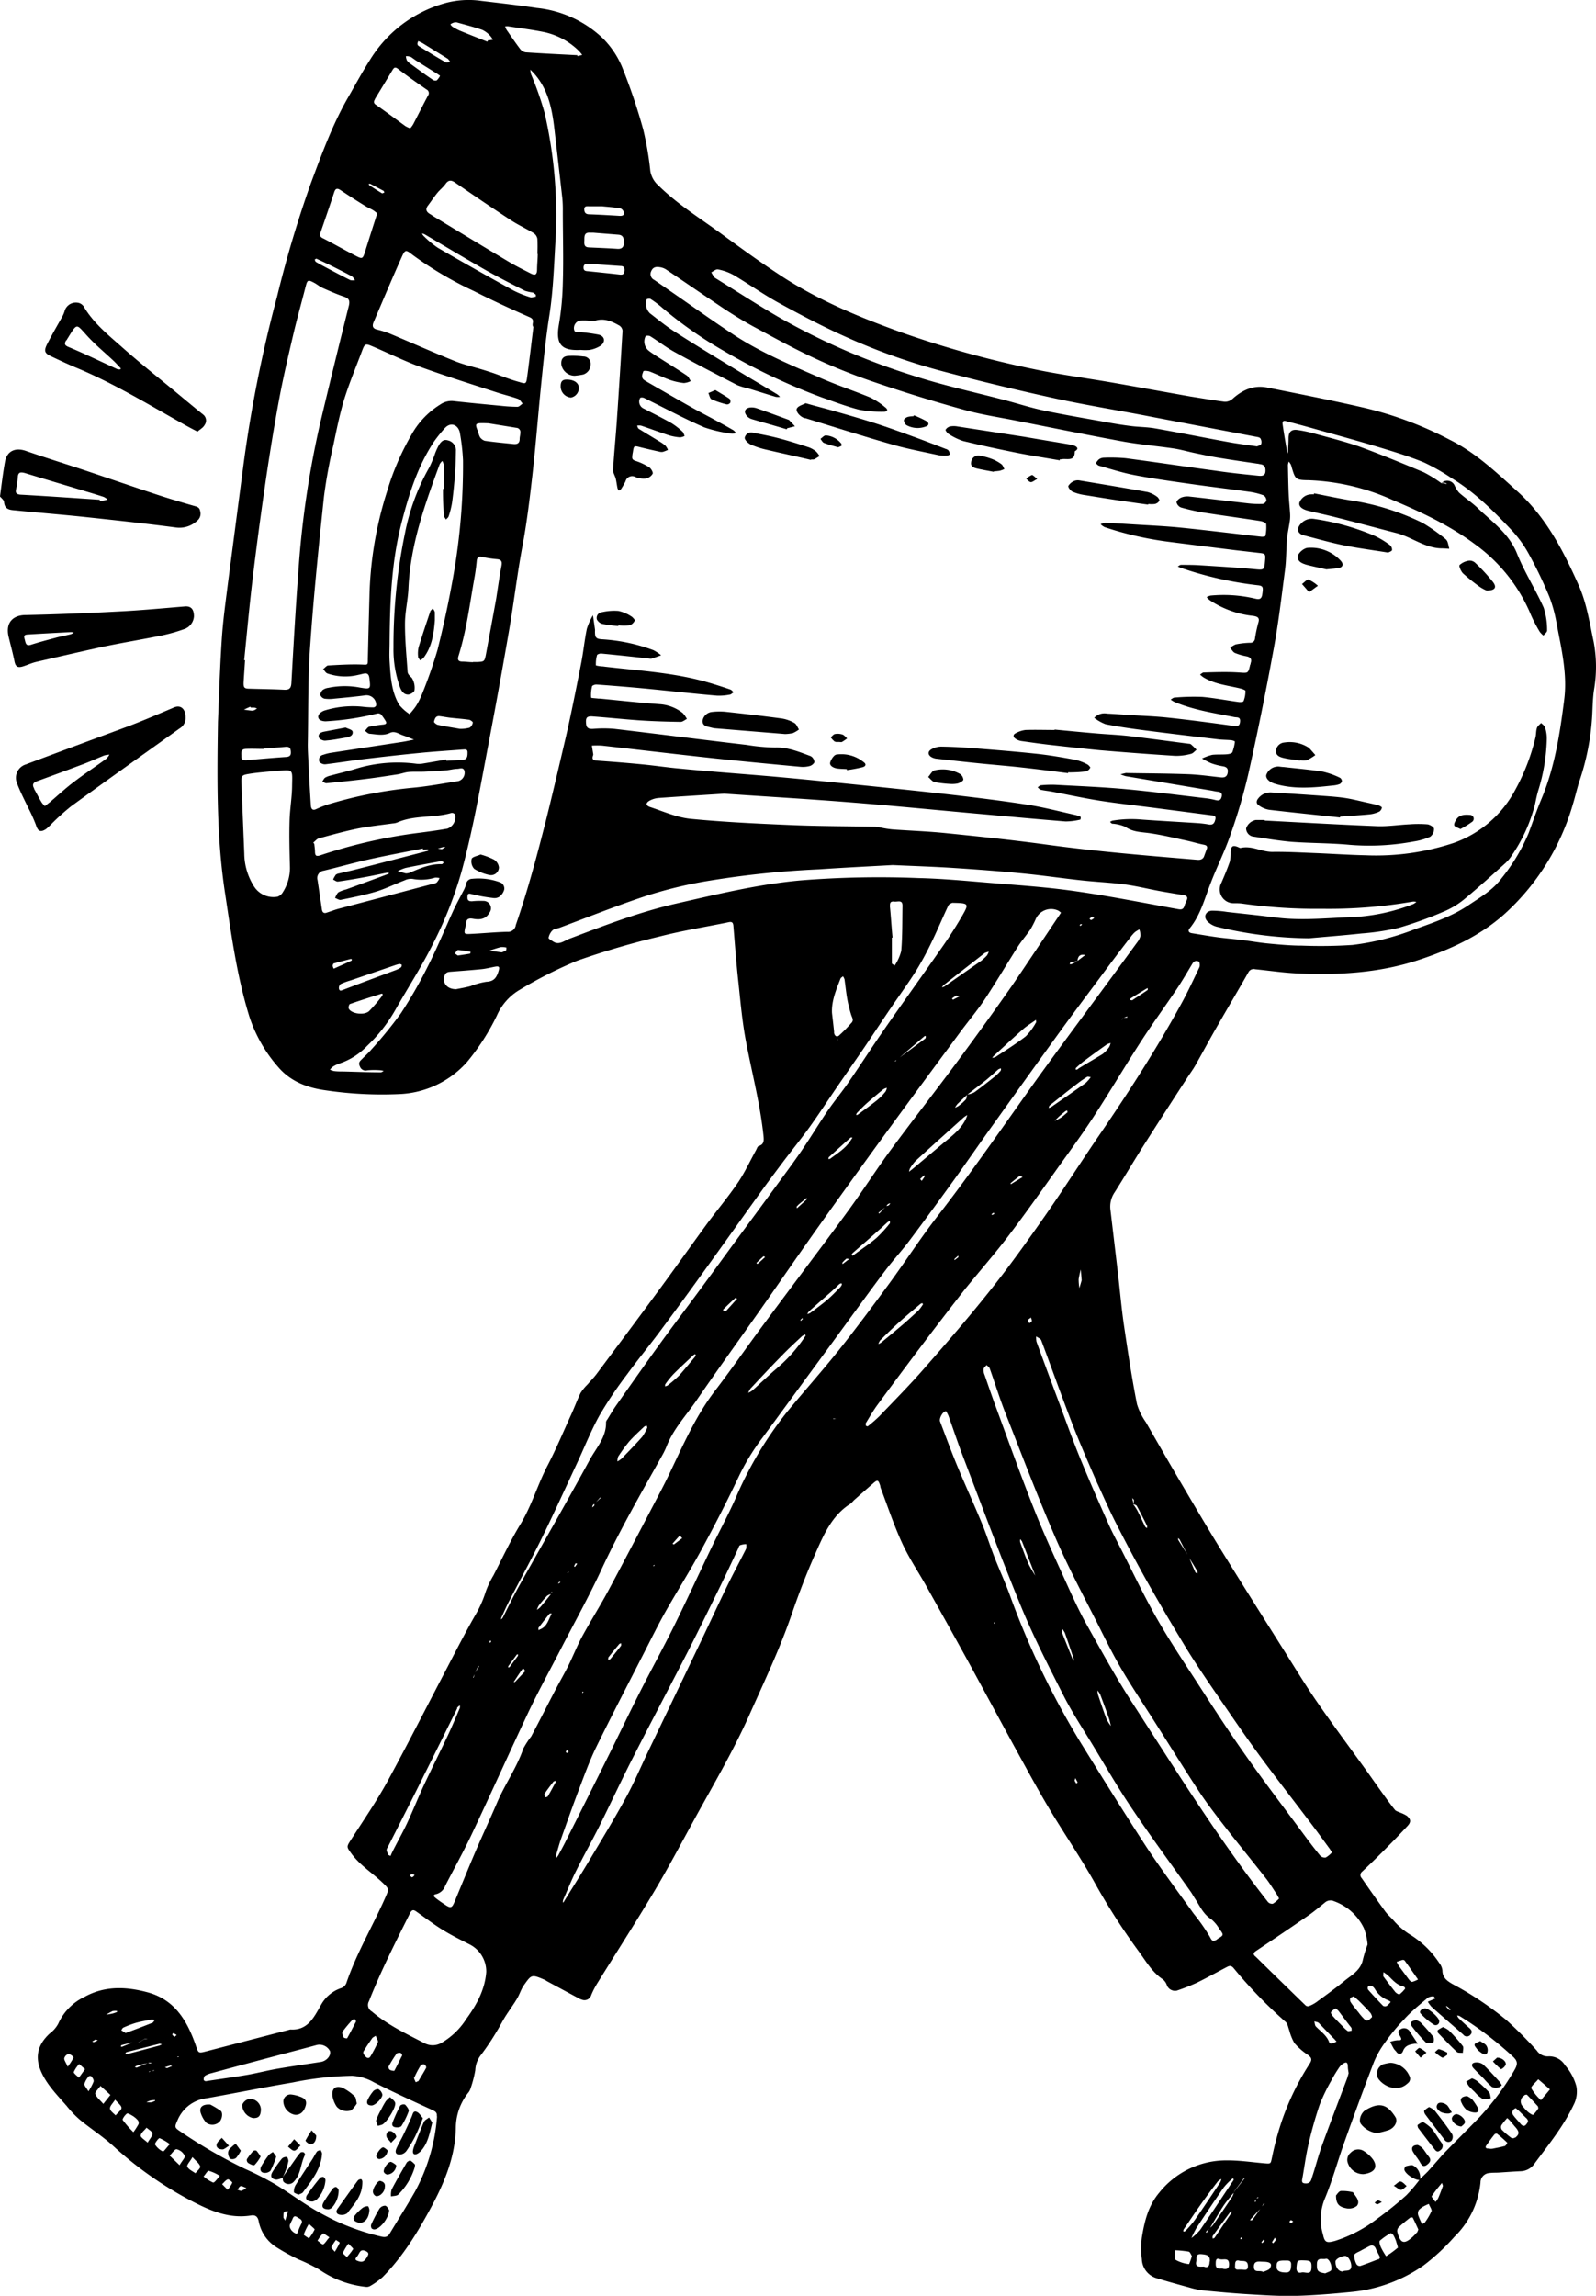
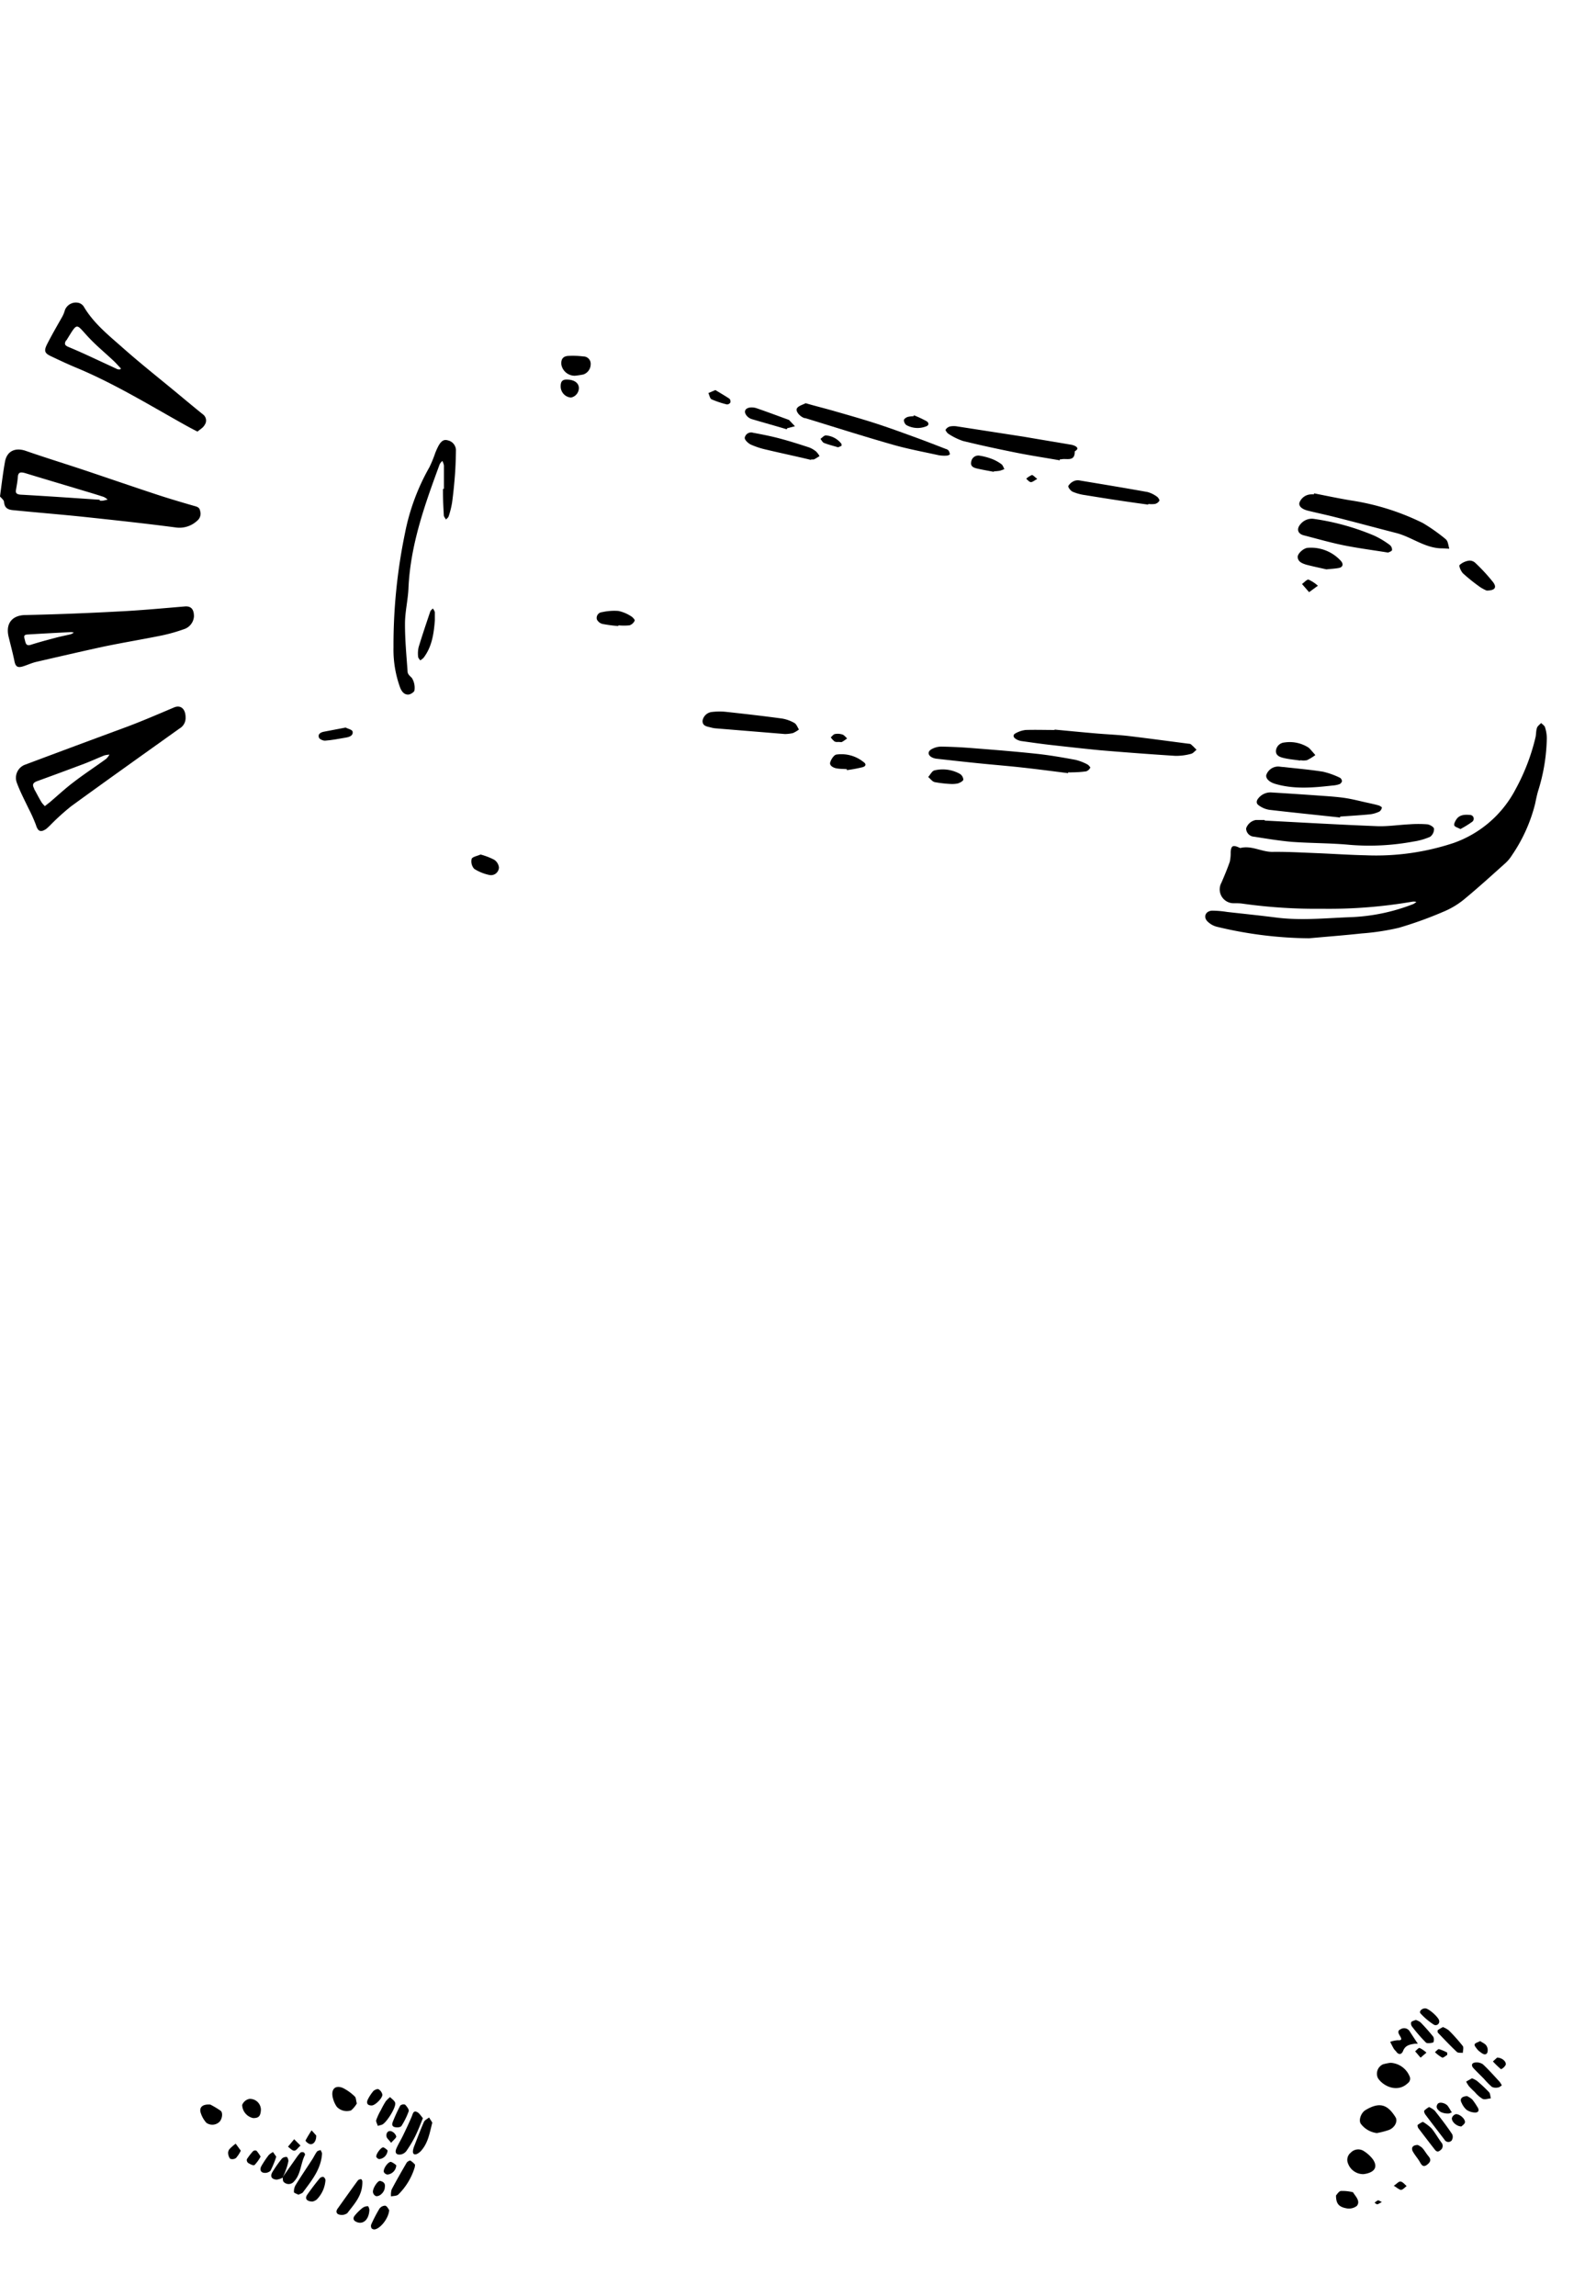
<svg xmlns="http://www.w3.org/2000/svg" viewBox="0 0 311.05 447.26">
  <title>Fichier 1</title>
  <g id="Calque_2" data-name="Calque 2">
    <g id="Calque_4" data-name="Calque 4">
-       <path d="M310.59,125c-.81-3.78-1.37-7.61-3-11.18-3-6.7-6.33-13.14-11.93-18.16-4.12-3.7-8.09-7.5-13.14-10a70.43,70.43,0,0,0-16.62-6.21C259.64,78,253.34,76.77,247,75.5c-2.67-.54-4.87.46-6.83,2.24a2.16,2.16,0,0,1-1.53.52c-2.19-.28-4.36-.66-6.54-1-5.11-.9-10.22-1.84-15.34-2.73s-10.48-1.59-15.66-2.7a197,197,0,0,1-25.21-7c-8.19-2.94-16.22-6.24-23.52-11-4-2.61-7.83-5.39-11.67-8.2-4.18-3.07-8.63-5.8-12.35-9.47a4.81,4.81,0,0,1-1.61-2.86,60.64,60.64,0,0,0-1.39-8.1,111.86,111.86,0,0,0-4.14-12.22,17.33,17.33,0,0,0-3.86-5.65,21.94,21.94,0,0,0-12.78-5.79C101,1,97.41.6,93.81.17a17.46,17.46,0,0,0-7.25.49,25.13,25.13,0,0,0-14.5,11.08c-1.45,2.27-2.73,4.64-4.08,7-3.13,5.37-5.24,11.18-7.41,17a221.64,221.64,0,0,0-6.56,22,257.11,257.11,0,0,0-6.57,32.88c-1,7.64-2,15.26-3,22.9-.47,3.74-1,7.49-1.23,11.25-.39,6-.56,12-.73,15.85-.21,12.63-.2,23,1.38,33.36,1.23,8.09,2.31,16.23,4.75,24.09a28.12,28.12,0,0,0,5.67,9.87c2.34,2.71,5.54,3.95,9,4.44a74.93,74.93,0,0,0,14.35.77A18.69,18.69,0,0,0,91,206.92a44.22,44.22,0,0,0,5.86-9.12A10.85,10.85,0,0,1,101,193a84.23,84.23,0,0,1,11.52-5.85,160.72,160.72,0,0,1,16.19-4.75c4.26-1.09,8.62-1.79,12.94-2.67.6-.12,1.2-.36,1.28.6.29,3.46.54,6.92.91,10.37.44,4,.77,8.1,1.53,12.08,1.16,6.16,2.77,12.23,3.43,18.48.08.84.17,1.68-.94,2-.23.08-.36.52-.51.8-1.18,2.13-2.2,4.37-3.56,6.37-1.9,2.79-4.08,5.37-6.08,8.09-3.34,4.57-6.61,9.2-10,13.77-3.79,5.16-7.64,10.29-11.47,15.42-.53.7-1.16,1.33-1.73,2a9,9,0,0,0-1.37,1.68c-.72,1.49-1.28,3.07-2,4.58-1.41,3.12-2.75,6.28-4.31,9.32-2,3.77-3.14,7.88-5.34,11.55-2,3.26-3.58,6.71-5.33,10.09a18,18,0,0,0-1.48,3.1,21.5,21.5,0,0,1-2.07,4.65c-2.16,3.78-4.13,7.67-6.15,11.53-3.67,7-7.22,14-11,20.93-2.15,3.9-4.69,7.58-7.1,11.34-.83,1.3-.82,1.3.06,2.53,1.67,2.32,4.08,3.8,6.1,5.72,1.34,1.28,1.32,1.25.57,2.95-2.46,5.59-5.63,10.86-7.6,16.69a1.69,1.69,0,0,1-1,.94,7,7,0,0,0-4,3.41c-1.32,2.3-2.54,4.88-5.9,4.65l-16.21,4.21c-1.79.47-1.68.46-2.26-1.21-1.66-4.73-4.08-8.82-9.36-10.24-4.2-1.13-8.34-1.29-12.29.89a10.57,10.57,0,0,0-5.13,5.25,5.73,5.73,0,0,1-1.59,1.83c-2.66,2.4-2.87,4.92-1.72,7.51s3.16,4.58,5,6.7A19.77,19.77,0,0,0,15.62,413c2.12,1.74,4.45,3.23,6.46,5.07a72,72,0,0,0,15.49,10.83c3.57,1.84,7.2,3.37,11.36,2.7.9-.15,1.33.28,1.5,1.17a7.63,7.63,0,0,0,3.41,5,41.77,41.77,0,0,0,4.35,2.4,33.59,33.59,0,0,1,4.08,2,19.5,19.5,0,0,0,9,3.34,1.36,1.36,0,0,0,.83-.14,14.67,14.67,0,0,0,2.48-1.77c3.94-4,6.81-8.7,9.45-13.6s4.72-9.93,4.81-15.56a11.11,11.11,0,0,1,2.41-6.74,2.41,2.41,0,0,0,.38-.63,22.09,22.09,0,0,0,1-3.77,5.12,5.12,0,0,1,1.13-3,48,48,0,0,0,3.08-4.61c.59-.94,1.08-1.95,1.67-2.89.72-1.14,1.54-2.23,2.23-3.39.53-.87.81-1.9,1.4-2.72,1.44-2,1.44-2.1,4-1,.18.08.34.21.51.3l6.29,3.39a2.05,2.05,0,0,0,.41.16,1.37,1.37,0,0,0,1.88-.88,15.7,15.7,0,0,1,1.21-2.34c3.66-5.91,7.43-11.76,11-17.74,2.76-4.62,5.28-9.39,7.87-14.11,3.67-6.7,7.56-13.27,10.69-20.27,2.92-6.56,6-13,8.34-19.84,1.32-3.84,2.78-7.65,4.42-11.36s3.26-7.72,7-10.06a5.29,5.29,0,0,0,.62-.63q1.92-1.71,3.87-3.4c.76-.66.92-.6,1.26.4.06.18.06.39.13.57,1.36,3.57,2.56,7.21,4.15,10.67,1.37,3,3.22,5.71,4.82,8.58q3.92,7,7.78,14c3.32,6.06,6.58,12.15,9.9,18.21,2.06,3.74,4.09,7.49,6.28,11.15,2.82,4.7,5.93,9.24,8.62,14a127.68,127.68,0,0,0,8.7,13.61c1.44,1.94,2.64,4.12,4.75,5.51a2.53,2.53,0,0,1,.75,1.05,1.69,1.69,0,0,0,2,1.13,40.15,40.15,0,0,0,3.81-1.5c1.94-.94,3.83-2,5.74-3,.54-.28.93-.53,1.49.13a89.29,89.29,0,0,0,10.12,10.46c.41.35.5,1.08.72,1.64a9.94,9.94,0,0,0,1,2.5,12.89,12.89,0,0,0,2.63,2.3c.76.55.85.94.31,1.77a50.9,50.9,0,0,0-5.43,11.21,60.46,60.46,0,0,0-1.86,6.93c-.29,1.31-.16,1.32-1.5,1.21-2.49-.22-5-.6-7.45-.57a16.69,16.69,0,0,0-13,6.24c-2.19,2.57-2.91,5.62-3.43,8.77a16.26,16.26,0,0,0,0,4.24,4,4,0,0,0,2.9,3.71c2.1.64,4.22,1.23,6.35,1.81a16.13,16.13,0,0,0,2.57.56c2.93.29,5.86.56,8.79.74s6.17.4,9.25.33c3.62-.09,7.24-.4,10.84-.75a29.52,29.52,0,0,0,14.2-5.18,41.5,41.5,0,0,0,6-5.57,17.15,17.15,0,0,0,5.1-10.59,1.84,1.84,0,0,1,1.74-1.85c.62-.09,1.27-.05,1.9-.09,1.42-.09,2.83-.2,4.24-.26a3.39,3.39,0,0,0,2.69-1.54c2.71-3.66,5.59-7.19,7.56-11.34a5.59,5.59,0,0,0,.55-3.68,10.21,10.21,0,0,0-2.2-4.07,3.57,3.57,0,0,0-3.31-1.74,2.58,2.58,0,0,1-2.21-1.15,81.14,81.14,0,0,0-6-6,62.92,62.92,0,0,0-10.38-6.92c-1.05-.6-2-1.25-2-2.67a2.87,2.87,0,0,0-.63-1.47A18.37,18.37,0,0,0,275,377a14,14,0,0,1-3.44-2.91c-.52-.58-1.13-1.09-1.59-1.72-1.56-2.14-3.08-4.31-4.58-6.48a.85.85,0,0,1,.09-1.28q2.6-2.44,5.11-5c1.27-1.27,2.5-2.57,3.72-3.88.71-.76.68-1.32-.15-2a7.07,7.07,0,0,0-1.3-.62c-.35-.17-.79-.26-1-.53-.85-1.05-1.64-2.15-2.43-3.25-1.06-1.46-2.08-2.94-3.13-4.4-3.18-4.42-6.44-8.78-9.53-13.25-2.26-3.26-4.32-6.65-6.43-10-4.1-6.51-8.21-13-12.25-19.55-2.58-4.17-5.06-8.39-7.55-12.61s-4.83-8.29-7.22-12.46a12.25,12.25,0,0,1-1.73-3.52c-1-5.05-1.77-10.13-2.52-15.22-.49-3.29-.77-6.61-1.15-9.92l-1.5-12.68a4.94,4.94,0,0,1,.83-3.46c1.91-3,3.67-6,5.57-9,2.86-4.5,5.77-9,8.67-13.45.48-.74,1-1.44,1.44-2.2,1.54-2.72,3-5.47,4.59-8.19,1.92-3.36,3.9-6.67,5.78-10a1.15,1.15,0,0,1,1.33-.6c2.72.27,5.44.68,8.17.81,8,.37,16-.08,23.69-2.62,6.05-2,11.79-4.58,16.62-8.85a46,46,0,0,0,13.44-21.5c.46-1.49.79-3,1.28-4.52A47.9,47.9,0,0,0,310.33,139c.07-1.51.1-3,.32-4.53A26.32,26.32,0,0,0,310.59,125ZM246.33,429.23l.12.06-.5.54Zm-.47,7.56a5.3,5.3,0,0,1,.45-.51l.17.26-.5.46C245.93,436.93,245.84,436.82,245.86,436.79ZM245.2,428l.05.16-.39.12Zm-.46.43a4.19,4.19,0,0,1,0,.5l-.22,0Zm-14,5.81c1.18-1.73,2.35-3.47,3.56-5.18,1-1.39,2-2.75,3.05-4.1a2.76,2.76,0,0,1,.7-.47,2.8,2.8,0,0,1-.26.7c-1.65,2.47-3.29,4.95-5,7.39a20.1,20.1,0,0,1-1.73,2,.94.94,0,0,1-.23.16c-.08,0-.23-.07-.23-.08A1,1,0,0,1,230.73,434.25Zm1,6.84a6.85,6.85,0,0,1-2.57-.8c-.32-.21-.16-1.16-.21-1.78,0,0,0-.12.06-.12a21,21,0,0,1,2.65.27c.27.06.44.59.62.85A11.65,11.65,0,0,1,231.74,441.09Zm4-.52c0,.85-.28,1.34-1.11,1-.81,0-1.75.2-1.49-1,.12-.55-.23-1.5.93-1.42C235.5,439.24,235.82,439.52,235.79,440.57Zm-.76-5.71.62-.64c-.13.25-.26.5-.4.74A1.6,1.6,0,0,1,235,434.86ZM238.4,442c-.38-.19-1.5.37-1.46-1,0-.45,0-1.19.7-.91s1.85-.42,1.9.95C239.55,441.62,239.44,442.19,238.4,442Zm1.66-11q-1.67,2.47-3.34,4.94c-.07.09-.25.11-.38.17,0-.17-.05-.39,0-.5,1.13-1.58,2.29-3.14,3.44-4.71,0,0,.07-.07.19-.19C240,430.82,240.09,430.93,240.06,431Zm.07-3q-1.83,2.73-3.7,5.43a3,3,0,0,1-.58.55c.9-1.49,1.76-3,2.72-4.44a28.3,28.3,0,0,1,1.89-2.36A3.7,3.7,0,0,1,240.13,428Zm.22-3.19c-2.14,3.2-4.26,6.42-6.44,9.59A10.29,10.29,0,0,1,232.2,436a18.61,18.61,0,0,1,1-2c1.74-2.64,3.5-5.27,5.31-7.87a12.07,12.07,0,0,1,1.58-1.62.57.57,0,0,1,.26-.12l.1.24Zm.16,2.15c.67-.92,1.35-1.82,2-2.73l.1.08c-.71.91-1.42,1.83-2.14,2.74C240.5,427,240.49,427,240.51,426.94Zm1.61,9.05a2.55,2.55,0,0,1-.3.26c0-.08-.12-.19-.11-.21a1.78,1.78,0,0,1,.31-.23C242.05,435.87,242.13,436,242.12,436Zm-.29,6.15c-.41-.12-1.23.31-1.12-.75,0-.54,0-1.23.83-1,.6.16,1.6-.21,1.67.94S242.5,442.12,241.83,442.14Zm1.84-9.56c0-.08,0-.19.06-.24.61-.69,1.24-1.37,1.86-2-.52.72-1,1.44-1.56,2.16C244,432.53,243.8,432.54,243.67,432.58Zm3.87,9.25c-.2.4-.93.55-1.33.76-.75-.43-1.81.28-1.83-1s1-1,1.77-1C247.55,440.62,248,441,247.54,441.83Zm1.1-5.48a4.34,4.34,0,0,1-.49.64,1.44,1.44,0,0,1-.25-.18c.15-.27.32-.53.57-.92C248.57,436.15,248.67,436.29,248.64,436.35Zm3,5c-.08.69-.07,1.37-1.08,1.34-1.22,0-1.8-.39-1.77-1.17,0-1,.29-1.19,1.81-1.16C251,440.39,251.76,440.27,251.62,441.38Zm-.05-8.28c-.1,0-.27-.18-.26-.26a.43.43,0,0,1,.26-.31c.11,0,.25.12.45.24C251.77,433,251.66,433.11,251.57,433.1ZM139.94,52.49a10.18,10.18,0,0,1,3,1.07c3,1.77,5.83,3.8,8.88,5.47,4.24,2.32,8.54,4.59,13,6.58a121.92,121.92,0,0,0,19.11,6.78q10.86,2.86,21.86,5.26C212,79,218.35,80,224.65,81.24l20.07,3.83c.32.06.77.11.92.33a1.32,1.32,0,0,1,.16,1.09c-.09.25-.57.34-.81.47-2-.29-3.82-.51-5.65-.85-4.72-.86-9.42-1.81-14.14-2.64-1.54-.28-3.12-.27-4.68-.46s-3.1-.44-4.64-.72c-4.1-.74-8.21-1.43-12.28-2.28-2.54-.53-5-1.32-7.53-2-6-1.58-12.12-2.89-18-4.8a133.52,133.52,0,0,1-26.5-11.54c-4.11-2.4-8.12-5-12.15-7.49-.36-.22-.54-.73-.8-1.11C139,52.87,139.55,52.4,139.94,52.49Zm-25-12.3h2.41c1,.1,2.31.19,3.56.4a1.17,1.17,0,0,1,.69.83c.08.58-.4.66-.89.63-2-.12-3.9-.23-5.84-.3-.69,0-1-.3-1-1S114.48,40.19,115,40.19Zm0,5.14c.24,0,.49,0,.7,0l4.87.39c1,.07,1.09.78,1.09,1.57s-.37,1.25-1.26,1.19c-1.85-.12-3.72-.2-5.57-.28-1.09-.05-.88-.86-.88-1.51S113.88,45.26,114.93,45.33Zm-.08,6.07,6.12.42c.65,0,.8.42.73,1s-.34.74-.89.68c-2-.23-4.06-.44-6.09-.65-.47-.05-1,0-1-.72S114.27,51.34,114.85,51.4ZM99,5.12c2.37.37,4.75.66,7.09,1.14a13.74,13.74,0,0,1,6.75,3.68,9.06,9.06,0,0,1,.63.76l-.94.24v-.19c-3.37-.17-6.75-.33-10.11-.56a1.74,1.74,0,0,1-1.1-.72c-.91-1.2-1.75-2.45-2.61-3.69a3.87,3.87,0,0,1-.27-.62A2.22,2.22,0,0,1,99,5.12Zm5.8,44.34c0,1-.12,2-.13,3.08s-.48,1.12-1.22.74c-1.44-.73-2.89-1.45-4.27-2.27-4.88-2.91-9.74-5.87-14.6-8.81-.25-.15-.48-.33-.74-.48-.72-.41-1-.92-.44-1.66s1.18-1.67,1.82-2.46c.49-.61,1.14-1.1,1.59-1.73.58-.82,1.1-.85,1.92-.28,3.59,2.47,7.19,4.92,10.83,7.3,1.43.94,3,1.65,4.46,2.54a1.66,1.66,0,0,1,.71,1.09,28.8,28.8,0,0,1,0,2.94Zm-.84,14.21c-.4,3.26-.78,6.52-1.22,9.77-.18,1.33-.26,1.39-1.46,1C99.61,74,98,73.34,96.4,72.77c-.69-.24-1.39-.46-2.09-.68-1.86-.57-3.78-1-5.58-1.71C84.46,68.66,80.25,66.79,76,65a17.72,17.72,0,0,0-2.5-.79c-.84-.2-1-.66-.71-1.4,1.81-4.22,3.59-8.47,5.47-12.66.69-1.55.82-1.54,2.08-.55a69.87,69.87,0,0,0,12,7.09c3.58,1.82,7.23,3.5,10.9,5.11C104.42,62.31,103.51,63.09,103.93,63.67Zm-.58-5.75a20.9,20.9,0,0,1-3.26-1.3c-5-2.75-9.9-5.51-14.81-8.36A18.69,18.69,0,0,1,82.5,45.9a1.46,1.46,0,0,1-.25-.42,2.91,2.91,0,0,1,.5.16c3.92,2.3,7.82,4.65,11.77,6.9,2.55,1.45,5.17,2.77,7.78,4.11a9.12,9.12,0,0,0,1.54.34,2.38,2.38,0,0,1,.59.44l0,.36C104,57.84,103.65,58,103.35,57.92ZM88.26,4.47A1.53,1.53,0,0,1,89,4.36c1.68.46,3.37.9,5,1.46A4.87,4.87,0,0,1,95.5,6.94a3.82,3.82,0,0,1,.56.8l-1,.15L95,8.13c-1.82-.73-3.65-1.44-5.46-2.19a10.57,10.57,0,0,1-1.4-.77,1.71,1.71,0,0,1-.36-.43A2.42,2.42,0,0,1,88.26,4.47ZM81.53,8c.48.24.7.33.9.45,1.62,1,3.24,2,4.84,3a2.18,2.18,0,0,1,.46.63c-.29,0-.66.17-.87.05-1.77-1-3.51-2.09-5.25-3.16a.59.59,0,0,1-.26-.44A1.58,1.58,0,0,1,81.53,8Zm-1.63,3c.43.22.8.55,1.21.81l3.82,2.39c.28.17.54.35.84.56a3.3,3.3,0,0,1-.64.89.81.81,0,0,1-.73-.08c-1.52-1-3-2.13-4.52-3.22a2.24,2.24,0,0,1-.6-.63,2.71,2.71,0,0,1-.17-.77A2,2,0,0,1,79.9,11.05Zm-6.81,8.26c1.15-1.88,2.29-3.77,3.43-5.65.32-.53.56-.58,1.12-.14,1.77,1.38,3.63,2.66,5.47,3.95a.8.8,0,0,1,.3,1.22c-1,1.86-1.92,3.74-2.9,5.61a5,5,0,0,1-.57.76,7.93,7.93,0,0,1-.9-.42c-1.9-1.38-3.78-2.79-5.71-4.13C72.77,20.12,72.8,19.79,73.09,19.31Zm-1,16.51,2.68,1.42c.06,0,.06.17.13.36-.17,0-.37.16-.46.1-.83-.5-1.63-1-2.44-1.56-.06,0-.09-.16-.14-.23S72,35.8,72.09,35.82Zm-9.6,9.46c.9-2.59,1.78-5.17,2.64-7.77.26-.8.62-.83,1.27-.4q2.31,1.55,4.67,3c.53.34,1.12.58,1.66.9a7.65,7.65,0,0,1,.8.62c-.12.37-.19.55-.25.73-.73,2.28-1.46,4.56-2.17,6.84-.38,1.2-.51,1.34-1.61.77-2.17-1.11-4.29-2.33-6.46-3.45C62.43,46.22,62.27,45.91,62.49,45.28Zm-.83,5.16c.87.41,1.81.84,2.72,1.29,1.4.7,2.8,1.4,4.17,2.14.27.15.43.5.64.76a2.25,2.25,0,0,1-.9,0c-1.62-.8-3.21-1.65-4.81-2.5-.65-.34-1.29-.68-1.91-1.06-.13-.08-.16-.3-.24-.46ZM47.83,145.9c1.17-.06,2.34,0,3.52,0v-.06c1.42-.11,2.83-.21,4.24-.34.63-.06,1,.06,1.08.81s-.09,1.1-.91,1.16c-2.58.17-5.15.4-7.72.63-.58,0-1,0-1-.72S46.86,146,47.83,145.9Zm-.29-7.66,1.26-.57.07.19a5.77,5.77,0,0,1,.72,0,2.42,2.42,0,0,1,.5.16,3.51,3.51,0,0,1-.52.33,1.2,1.2,0,0,1-.56.09C48.52,138.4,48,138.31,47.54,138.24Zm9.39,14.64c0,2.39-.45,4.77-.5,7.16-.08,3,0,6,.08,9a8.87,8.87,0,0,1-1.44,4.86,1.85,1.85,0,0,1-1,.79,4.47,4.47,0,0,1-4.56-2,12.08,12.08,0,0,1-1.9-6.38q-.28-6.81-.55-13.63c-.06-1.57,0-1.68,1.53-1.93,1.78-.29,3.59-.4,5.39-.58C57.11,150,57,149.71,56.93,152.88Zm-.14-19.81c-.06,1.05-.44,1.35-1.43,1.3-2.21-.11-4.42-.13-6.63-.2-1.17,0-1.31-.19-1.24-1.43s.18-2.74.27-4.11l-.17,0c.53-5.22,1-10.45,1.62-15.65q1.18-9.85,2.63-19.68c.78-5.29,1.64-10.57,2.62-15.82.78-4.15,1.75-8.25,2.71-12.36.74-3.14,1.62-6.25,2.42-9.38.31-1.19.45-1.28,1.6-.67.56.29,1.05.72,1.63,1,1.38.61,2.77,1.23,4.19,1.71.92.32,1.22.68,1,1.7Q65.19,70.71,62.5,82a184.64,184.64,0,0,0-4.34,29.21C57.61,118.49,57.2,125.78,56.79,133.07Zm3.79,23.78q-.26-4.11-.46-8.22c-.06-1.32-.16-2.64-.13-3.95.12-6.42,0-12.86.49-19.26.67-9.58,1.65-19.14,2.66-28.7a100.32,100.32,0,0,1,1.83-10c.6-2.87,1.18-5.76,2-8.56,1-3.31,2.37-6.54,3.59-9.8.53-1.41.65-1.48,2-.9,3.12,1.32,6.15,2.84,9.32,4,5,1.81,10,3.38,15,5,1.35.44,2.75.77,4.08,1.24.37.13.61.61.9.92-.33.22-.66.62-1,.63a31.75,31.75,0,0,1-3.37-.21c-3.07-.29-6.14-.58-9.21-.92a3.87,3.87,0,0,0-2.47.68,16.14,16.14,0,0,0-5.68,6,51,51,0,0,0-4.69,10.92A72.32,72.32,0,0,0,72,116.33q-.17,6-.31,12c0,1.33,0,1.17-1.27,1.13-2.14-.07-4.29.06-6.44.18-.33,0-.64.46-1,.7.27.29.47.71.8.85a10.69,10.69,0,0,0,6.06.28c.34-.06.67-.16,1-.23.74-.17,1.06.1,1.15.88.26,2.14.28,2.19-1.89,1.82a15.76,15.76,0,0,0-6.12.06,2.39,2.39,0,0,0-1.08.41,1.35,1.35,0,0,0-.46,1,1.16,1.16,0,0,0,.8.7,7.1,7.1,0,0,0,1.9,0c2-.19,4-.37,6-.64a1.89,1.89,0,0,1,2.18,1.94.65.65,0,0,1-.49.4,17.28,17.28,0,0,1-1.9-.1,18.75,18.75,0,0,0-7.56.67,2.45,2.45,0,0,0-1.1.65c-.5.61-.23,1.22.54,1.41a2.55,2.55,0,0,0,.87.07A53.62,53.62,0,0,0,73.53,139a.87.87,0,0,1,.72.17,10,10,0,0,1,.85,1.2c.3.45.22.71-.36.78a25.52,25.52,0,0,0-2.76.42c-.33.08-.57.52-.85.8.29.2.57.54.88.57,1.35.12,2.72.45,4-.17.94-.43,1.7.21,2.51.48s1.45.56,2.17.84c-.77.15-1.54.33-2.32.45-4.64.71-9.3,1.41-13.94,2.13a8.46,8.46,0,0,0-1.42.37,1,1,0,0,0-.76,1.37,1.43,1.43,0,0,0,1.19.48c2.48-.29,4.94-.7,7.42-1,3.64-.44,7.3-.85,11-1.21,2.73-.27,5.46-.44,8.19-.65.48,0,1.09-.21,1.07.56,0,.59,0,1.37-.88,1.44l-3.23.18-.05-.24c-1.57.27-3.14.56-4.72.81a4.17,4.17,0,0,1-1.17,0,27.84,27.84,0,0,0-11.76,1c-1.59.49-3.22.86-4.83,1.3a4,4,0,0,0-1.1.41c-.25.16-.38.5-.56.76.27.12.56.36.82.33,2.63-.26,5.26-.53,7.88-.86,2-.25,4-.56,6-.87.72-.12,1.42-.4,2.14-.46,1.11-.09,2.24,0,3.36-.07,1.3-.06,2.61-.14,3.92-.25.72-.06,1.44-.27,2.17-.29.5,0,1.26-.41,1.43.5a1.68,1.68,0,0,1-1.21,1.89c-2.9.45-5.8,1-8.72,1.28A83.9,83.9,0,0,0,64,156.69a21.87,21.87,0,0,0-2.32.91C60.91,158,60.62,157.57,60.58,156.85Zm24-16.24c.15-.53.3-1.2,1.12-1.09s1.35.22,2,.3c1.22.14,2.44.22,3.64.39.31,0,.84.42.81.55a1.49,1.49,0,0,1-.62,1,6.77,6.77,0,0,1-1.9.23c-1.24-.22-2.78-.46-4.3-.78C85.06,141.16,84.55,140.73,84.59,140.61Zm-2.38-5.28A12.73,12.73,0,0,1,81,137.66a16,16,0,0,1-1.18,1.46,9,9,0,0,1-2-1.78c-1.56-2.61-1.7-5.59-1.89-8.52-.08-1.27,0-2.55,0-3.82.07-7.81.37-15.59,2.34-23.2,1.44-5.56,3.13-11,6.39-15.88a29.37,29.37,0,0,1,1.93-2.4c1.34-1.58,2.86-.59,3.06.92a40.75,40.75,0,0,1,.59,5.25,124.64,124.64,0,0,1-1.84,22.24c-.86,4.91-1.91,9.8-3.12,14.64A91.37,91.37,0,0,1,82.21,135.33Zm7.93-6.44c-.85,0-1-.39-.76-1.13,1.57-5,2.19-10.15,3.11-15.26.19-1.06.33-2.13.43-3.21.07-.7.35-.94,1-.8a23.76,23.76,0,0,0,2.91.44c1,.07,1.05.56.9,1.38-.39,2.08-.68,4.17-1,6.24-.65,3.62-1.33,7.24-2,10.85-.29,1.5-.31,1.5-1.79,1.57h-.74V129C91.51,129,90.82,128.9,90.14,128.89Zm4.42-43a1.84,1.84,0,0,1-1-.72,4,4,0,0,1-.35-1c-.72-1.8-.72-1.8,2-1.71l5.43.88a.83.83,0,0,1,.78,1c0,.39-.13.78-.13,1.16,0,.85-.46,1.08-1.24,1C98.24,86.31,96.4,86.15,94.56,85.88ZM61.39,166c0-.54-.09-1.08-.14-1.61l-.2-.23c.36-.29.69-.73,1.1-.84,2.5-.68,5-1.38,7.55-1.9,2.25-.45,4.54-.68,6.82-1a3.05,3.05,0,0,0,.86-.17c3.39-1.51,7.16-.85,10.63-1.88a.78.78,0,0,1,.68.31,2.38,2.38,0,0,1-1.49,2.75c-1.88.33-3.77.59-5.67.83a99.81,99.81,0,0,0-19.14,4.38C61.62,166.87,61.43,166.7,61.39,166Zm24.75-.57-.8-.09c.35-.11.7-.24,1.06-.33a1.46,1.46,0,0,1,.41,0ZM86.5,168c-.13.12-.26.35-.38.35-2.32-.08-4.35.86-6.41,1.72a2.67,2.67,0,0,1-.62.08l-1.59-.42a8.06,8.06,0,0,1,1.56-.65c2.29-.48,4.59-.89,6.9-1.31C86.12,167.74,86.32,167.92,86.5,168Zm-23.77,9.14c-.27-1.9-.56-3.79-.84-5.68a1.44,1.44,0,0,1,1.2-1.84c3-.72,5.87-1.54,8.83-2.2,3.49-.78,7-1.42,10.51-2.12l0,.23c.3,0,.59-.06.88-.06.08,0,.16.07.24.11a.72.72,0,0,1-.2.19,1.28,1.28,0,0,1-.28.07c-4.41,1.14-8.82,2.29-13.24,3.42-1.23.32-2.47.59-3.71.89a1.39,1.39,0,0,0-.67.26,5.07,5.07,0,0,0-.53.94c.32.14.65.43.94.39,1.75-.24,3.49-.54,5.22-.86,1.44-.26,2.88-.58,4.32-.86a1.51,1.51,0,0,1,.46.07,1.43,1.43,0,0,1-.37.23q-4,1.49-8,2.94a7,7,0,0,0-1.5.55c-.33.23-.48.73-.7,1.11.37.14.79.45,1.13.38,2.3-.48,4.61-.92,6.86-1.6,1.91-.58,3.71-1.49,5.58-2.2a2.8,2.8,0,0,1,1.55-.28,9.2,9.2,0,0,0,4.36-.24,2.8,2.8,0,0,1,.9.08,3.19,3.19,0,0,1-.59.9,2.69,2.69,0,0,1-1,.3l-18,4.75c-.8.21-1.58.52-2.37.77C63.16,178,62.82,177.78,62.73,177.14Zm11.81,16.47a.4.4,0,0,1-.06.39,29.28,29.28,0,0,1-2.57,3c-1,.87-3.5.46-3.94-.52-.1-.23.06-.83.24-.89,2-.7,4-1.33,6.12-2A.25.25,0,0,1,74.54,193.61Zm-7.6-.8c-.43.16-.77.34-.88-.21a1,1,0,0,1,.34-.9,13.71,13.71,0,0,1,1.92-.7l8.62-2.95c.28-.1.56-.17.91-.28.13.06.4.09.44.2a.61.61,0,0,1-.17.51,4.86,4.86,0,0,1-1,.51C73.71,190.26,70.32,191.51,66.94,192.81Zm-1.89-4.1a1.47,1.47,0,0,1-.21-.53c0-.16.08-.45.19-.48,1.11-.32,2.23-.6,3.35-.89.06,0,.21.09.2.13a.29.29,0,0,1-.13.23C67.4,187.66,66.34,188.13,65.05,188.71Zm32.11.49c-.38,1.2-.85,2-2.36,2.06a14.24,14.24,0,0,0-3.09.85c-1,.27-2.1.45-2.81.6-1.86,0-2.73-1.3-2.25-2.65.24-.68.69-.71,1.24-.76,2-.15,4-.3,6-.5.88-.09,1.73-.32,2.6-.48S97.39,188.44,97.16,189.2Zm-8.52-3.46c.22-.24.44-.68.64-.67a22.24,22.24,0,0,1,2.43.36c0,.12-.06.34-.11.35-.72.13-1.44.23-2.37.37Zm10-.6a5.83,5.83,0,0,1-.84.39l-2.46-.33c.76-.23,1.51-.51,2.28-.69a3.4,3.4,0,0,1,1.09.09C98.67,184.78,98.72,185.07,98.62,185.14Zm1.88-4.85a1.53,1.53,0,0,1-1.66,1.24c-2.4.06-4.79.3-7.19.41-1.23.05-1.25,0-1-1.25a3.66,3.66,0,0,0,.17-.71c0-.91.45-1.16,1.34-1,1.26.23,2.46.16,3.2-1.16a1.43,1.43,0,0,0-1.18-2.31,14.89,14.89,0,0,0-2.21.07c-.62,0-.9-.15-.88-.81s.13-.77.84-.58a32.52,32.52,0,0,0,4.15.75,1.76,1.76,0,0,0,1.26-.27,2.64,2.64,0,0,0,.91-1.36,1.29,1.29,0,0,0-.94-1.47A12.19,12.19,0,0,0,92,171.2a1.21,1.21,0,0,0-1.17,1.11,6.47,6.47,0,0,1-.61,1.41c-.62,1.22-1.29,2.41-1.86,3.65-1.63,3.56-3.11,7.18-4.87,10.67a88.36,88.36,0,0,1-5.39,9.41,85.6,85.6,0,0,1-5.76,7.05c-.53.63-1.16,1.18-1.75,1.78-.42.41-.83.74-.44,1.49a1.18,1.18,0,0,0,1.45.74,15.54,15.54,0,0,1,2.64,0,2.69,2.69,0,0,1,.54.14c-.19.09-.38.25-.57.25-2.39,0-4.79-.1-7.19-.16-.64,0-1.28,0-1.91-.08a3.31,3.31,0,0,1-.8-.28,3,3,0,0,1,.55-.57,6,6,0,0,1,1.33-.64,13.05,13.05,0,0,0,5.39-3.45,30,30,0,0,0,5.48-7c2.49-4.39,5.26-8.63,7.48-13.15A76.66,76.66,0,0,0,90,169.63c2.28-8.39,3.72-16.95,5.35-25.47q2.06-10.83,3.93-21.71c.91-5.31,1.53-10.67,2.53-16,.85-4.49,1.39-9,1.91-13.52.71-6.23,1.18-12.49,1.82-18.74.43-4.23.85-8.48,1.52-12.69.79-5,.92-10.12,1.24-15.2A89.09,89.09,0,0,0,106.14,22a62.64,62.64,0,0,0-2.62-7.48,5,5,0,0,1-.17-.95c.21.21.42.4.61.61,2.78,3,3.61,6.84,4.07,10.77q.8,6.86,1.57,13.72a23.21,23.21,0,0,1,.09,2.5c0,4.66.15,9.31,0,14a56.06,56.06,0,0,1-.78,8.18c-.69,4,.82,5,4.26,4.82a10.27,10.27,0,0,0,1.76,0,5.86,5.86,0,0,0,2.14-.83c1-.75.8-1.87-.41-2.15a36.22,36.22,0,0,0-3.62-.5c-.44-.06-1,.26-1.16-.51A1.51,1.51,0,0,1,113,62.45a12.51,12.51,0,0,1,1.62,0,5.15,5.15,0,0,0,1.46,0c1.74-.51,3.22.17,4.67,1a1.34,1.34,0,0,1,.58,1q-.51,8.73-1.11,17.46c-.22,3.22-.55,6.44-.74,9.67,0,.55.39,1.12.53,1.7s.21,1.22.34,1.83a2,2,0,0,0,.23.47c.16-.1.37-.16.45-.29a13.74,13.74,0,0,0,.88-1.53,1.34,1.34,0,0,1,2-.8,4.18,4.18,0,0,0,2,.26,2,2,0,0,0,1.29-.93c.12-.27-.3-1-.66-1.25a11.71,11.71,0,0,0-2.63-1.24c-.54-.17-.76-.36-.68-.89,0-.3.07-.59.12-.88.19-1.22.21-1.22,1.39-.92s2.47.59,3.72.87a1.77,1.77,0,0,0,.72.05,7.52,7.52,0,0,0,1-.39,3.36,3.36,0,0,0-.51-.84,7.76,7.76,0,0,0-1.2-.83c-1.32-.82-2.67-1.61-4-2.45-.16-.1-.21-.39-.3-.6a2.54,2.54,0,0,1,.78,0c1.81.61,3.6,1.28,5.41,1.88a10.42,10.42,0,0,0,2.16.4,2.52,2.52,0,0,0,.91-.26c-.14-.29-.2-.67-.43-.86a13.69,13.69,0,0,0-2.2-1.69c-1.79-1-3.64-1.92-5.47-2.86a1.47,1.47,0,0,1-.57-2c.07-.13.56-.12.78,0,3.91,1.92,7.76,4,11.74,5.73a26.67,26.67,0,0,0,5.4,1.23,2,2,0,0,0,.74-.14,2.12,2.12,0,0,0-.46-.52c-1.19-.69-2.39-1.35-3.59-2-1.5-.82-3-1.59-4.51-2.43-2.86-1.61-5.7-3.26-8.54-4.89l-.63-.38c-.83-.48-.53-1.21-.29-1.81,0-.13.85-.09,1.24.06,1.32.51,2.59,1.15,3.92,1.63a12.61,12.61,0,0,0,2.72.61,3.67,3.67,0,0,0,1.34-.38c-.25-.37-.42-.86-.77-1.09-1.91-1.28-3.87-2.48-5.81-3.72-.53-.35-1.07-.69-1.57-1.08a2.3,2.3,0,0,1-.64-2.86c.07-.13.66-.13.88,0,1.61,1,3.14,2.2,4.81,3.11,4,2.22,8.12,4.33,12.21,6.44a11.69,11.69,0,0,0,2,.59c1.82.56,3.64,1.14,5.46,1.68a2.6,2.6,0,0,0,.83,0,3.61,3.61,0,0,0-.59-.52c-3-1.82-6.06-3.6-9.07-5.44-3.64-2.22-7.29-4.43-10.87-6.74-1.69-1.08-3.25-2.36-4.84-3.59a2.64,2.64,0,0,1-.65-2.65c.07-.15.6-.24.78-.13a19,19,0,0,1,2.12,1.57,80.3,80.3,0,0,0,12.27,8.61,120.57,120.57,0,0,0,19,9c2.4.84,4.79,1.76,7.25,2.39a23.23,23.23,0,0,0,4.8.4c.72,0,.94-.38.31-.85a14.33,14.33,0,0,0-2.89-1.91c-3.35-1.38-6.81-2.51-10.14-4-5.84-2.54-11.71-5-17-8.57-3.6-2.38-7.11-4.89-10.65-7.34-1.45-1-2.88-2-4.33-3a1.26,1.26,0,0,1-.6-1.72c.35-.83,1-.88,1.7-.76a3.06,3.06,0,0,1,1.21.45c3.7,2.49,7.36,5,11.08,7.5,2.17,1.43,4.39,2.8,6.67,4,3.79,2.06,7.58,4.12,11.49,5.92a114.65,114.65,0,0,0,11.18,4.46q8.77,3,17.7,5.46c3.24.91,6.61,1.41,9.93,2.07,7,1.38,13.93,2.8,20.92,4.08,3.27.6,6.61.87,9.9,1.36,1.4.21,2.77.61,4.16.9,1.72.36,3.45.74,5.18,1,2.32.39,4.65.71,7,1.07.19,0,.38.08.58.1.91.11,1.07.74,1,1.49s-.71.83-1.29.77c-2.83-.29-5.66-.57-8.48-1-5.83-.78-11.65-1.66-17.48-2.43a33,33,0,0,0-4.22-.1,1.74,1.74,0,0,0-1,.34,3.22,3.22,0,0,0-.59.76c.22.17.42.42.67.48,2.31.65,4.61,1.39,7,1.84,3.6.69,7.25,1.19,10.89,1.71,3.82.54,7.66,1,11.48,1.53a13.12,13.12,0,0,1,2.69.69,1.21,1.21,0,0,1,.52,1,1,1,0,0,1-.71.66,19,19,0,0,1-2.92-.12c-3.8-.43-7.59-.9-11.39-1.32a3.21,3.21,0,0,0-1.57.2c-.39.16-.92.61-.92.93a1.44,1.44,0,0,0,.86,1,39.57,39.57,0,0,0,4.44,1c3.67.58,7.37,1.07,11,1.64.43.06,1.14.34,1.17.6a7.85,7.85,0,0,1-.15,2.31c0,.1-.52.18-.79.15-5.26-.59-10.52-1.25-15.79-1.78-3.12-.31-6.26-.44-9.39-.64-1.75-.11-3.5-.22-5.25-.29a3.09,3.09,0,0,0-.9.27,3.31,3.31,0,0,0,.76.56,65.44,65.44,0,0,0,12.14,2.82c4.41.57,8.84,1.12,13.26,1.67l4.67.54c1.28.14,1.33.2,1.23,1.43-.16,2-.16,1.92-2.3,1.72-3.46-.32-6.94-.52-10.41-.74-1.22-.08-2.45-.08-3.67-.08-.22,0-.43.2-.65.32.2.08.4.19.6.26A70.86,70.86,0,0,0,245,114c1.2.11,1.23.34,1,1.84-.17,1.08-.82.91-1.51.75a26.7,26.7,0,0,0-8.59-.56,2.72,2.72,0,0,0-.73.31,5.39,5.39,0,0,0,.59.58,18.66,18.66,0,0,0,8.46,3.06c.89.14,1.35.36,1,1.4a27.9,27.9,0,0,0-.63,3,.89.89,0,0,1-1,.84,16,16,0,0,0-2.76.32,3.61,3.61,0,0,0-1.07.67c.31.35.55.85.94,1a11.4,11.4,0,0,0,2.25.65c.8.17,1.08.59.78,1.37,0,.09,0,.19-.08.28-.4,1.73-.39,1.61-2.18,1.5-2.28-.15-4.58-.07-6.87,0-.24,0-.48.26-.72.4a5.11,5.11,0,0,0,.63.52c2.13,1.32,4.59,1.58,7,2.14.45.11,1.21.33,1.22.53a5.26,5.26,0,0,1-.37,2c-.05.15-.6.21-.9.17-2.38-.32-4.73-.78-7.11-1a42.86,42.86,0,0,0-5.43.13c-.26,0-.51.25-.76.39a4.25,4.25,0,0,0,.63.41c3.77,1.62,7.81,2.21,11.79,3,.47.09,1.17-.08,1.11.81s-.39,1-1.24.91c-4.22-.58-8.44-1.15-12.68-1.6-2.63-.29-5.28-.37-7.92-.54-1.37-.09-2.73-.2-4.1-.26a2.69,2.69,0,0,0-2.49.82,8.37,8.37,0,0,0,2.22,1.25c2.55.5,5.12.87,7.69,1.2,4.71.61,9.42,1.17,14.14,1.73.87.11,1.76.1,2.64.18a1.78,1.78,0,0,1,.73.25,8.68,8.68,0,0,1-.51,2.11c-.12.25-.72.36-1.11.39-.93.07-1.87,0-2.79.1a10,10,0,0,0-2,.72,15.79,15.79,0,0,0,1.78.92,12.62,12.62,0,0,0,2.27.59c.8.13,1.09.49.94,1.3s-.67.94-1.39.86c-2.09-.23-4.19-.53-6.29-.61-4-.15-7.93-.16-11.9-.23a1.35,1.35,0,0,0-.29,0l-1,.24a5.31,5.31,0,0,0,1,.37L236,154c.44.07.87.19,1.31.23s.94.2.8.9-.48.91-1.15.75a14.69,14.69,0,0,0-1.73-.34c-5.31-.62-10.61-1.32-15.93-1.81-4.53-.41-9.09-.59-13.64-.84a21.52,21.52,0,0,0-2.78.09c-.23,0-.44.27-.66.41.22.17.41.43.65.48.71.16,1.45.22,2.17.36,3.08.58,6.15,1.26,9.25,1.75,3.48.54,7,.93,10.49,1.38L236,158.82c.44.06,1.06,0,.86.82-.15.64-.39,1.09-1.18,1a20.48,20.48,0,0,0-2.34-.29c-3.66-.24-7.33-.43-11-.7a22.34,22.34,0,0,0-5.54.23,2,2,0,0,0-.46.24c.14.12.26.3.41.34a7.76,7.76,0,0,1,2.56.61c1.59,1.12,3.36,1,5.12,1.3,2.32.35,4.6.91,6.89,1.4,1.1.24,2.18.58,3.28.79.57.11.79.33.58.88s-.35.92-.51,1.38-.6.74-1.25.69c-9.92-.82-19.83-1.64-29.7-3-6.46-.88-12.95-1.55-19.44-2.21-3.45-.35-6.93-.47-10.4-.72a20.33,20.33,0,0,1-2-.31,9.77,9.77,0,0,0-1.3-.21c-5.33-.11-10.67-.09-16-.31-6.65-.28-13.32-.58-20-1.23-2.67-.27-5.26-1.43-7.86-2.29-.91-.3-.9-.84-.06-1.28a4.42,4.42,0,0,1,1.67-.49c4.58-.33,9.17-.61,12.82-.84,8.8.6,16.63,1.06,24.45,1.68,8.07.64,16.12,1.43,24.18,2.16,6,.53,11.92,1.09,17.88,1.57a12.5,12.5,0,0,0,2.89-.36.93.93,0,0,0,.05-.55,4.83,4.83,0,0,0-1.11-.37c-3-.67-6-1.46-9-1.94-4.84-.76-9.71-1.36-14.58-1.93-5.89-.68-11.79-1.28-17.69-1.89-5.51-.56-11-1.12-16.54-1.62-6.35-.57-12.7-1-19-1.62-2.44-.21-4.86-.58-7.3-.82-2.92-.29-5.84-.52-8.76-.73-.77-.06-1.42-.07-1-1.13,0,0,0-.09,0-.14l-.27-1.67a15.29,15.29,0,0,1,2,0c7.11.8,14.22,1.65,21.34,2.42,5.75.62,11.51,1.16,17.27,1.7a5.22,5.22,0,0,0,1.89-.16c.36-.1.89-.54.87-.8a1.46,1.46,0,0,0-.72-1.11c-2.23-.82-4.42-1.76-6.92-1.68a37,37,0,0,1-5.53-.51c-8.61-1-17.22-2.12-25.84-3.13a24.42,24.42,0,0,0-4.1,0c-1,.05-1.34-.2-1.4-1.18s.16-1.32,1.28-1.24c3.13.23,6.25.57,9.38.78,2.59.17,5.19.24,7.78.28.4,0,.81-.37,1.22-.57a5.14,5.14,0,0,0-.81-1.15,8.13,8.13,0,0,0-4.42-1.72c-3.91-.28-7.81-.71-11.71-1.09l-.3,0c-.5-.07-1.42-.09-1.43-.2a6.83,6.83,0,0,1,.18-2.16c0-.2.6-.41.91-.38q4.62.33,9.23.76c4.73.45,9.45,1,14.18,1.4a10.42,10.42,0,0,0,2.48-.19c.28,0,.53-.3.8-.47-.21-.18-.39-.44-.64-.53-1.39-.47-2.78-.93-4.19-1.34-6.58-1.94-13.4-2.31-20.16-3.1l-.44-.06a6.44,6.44,0,0,1-1.41-.2,6,6,0,0,1,.22-2c.05-.17.55-.33.82-.31,3.17.3,6.33.64,9.5,1a1.06,1.06,0,0,0,.29,0c.63-.21,1.25-.44,1.88-.66a8,8,0,0,0-1.51-1,34.47,34.47,0,0,0-9.88-2.11c-1.32-.07-1.52-.33-1.5-1.62a1.51,1.51,0,0,0,0-.3c-.13-.92-.26-1.85-.4-2.77a13.2,13.2,0,0,0-1.18,2.61c-.47,2.25-.68,4.56-1.13,6.81-1,5.09-2,10.18-3.19,15.25s-2.32,9.93-3.55,14.88C104.73,166.42,102.88,173.43,100.5,180.29ZM131.9,176c-7.21,1.64-14.06,4.28-20.93,6.88-1,.38-2,1.31-3.15.55-.34-.22-.94-.56-.91-.73a2.84,2.84,0,0,1,.77-1.46c.33-.31.91-.33,1.37-.5,5.64-2.1,11.24-4.35,17-6.25a86,86,0,0,1,11-2.72,182.82,182.82,0,0,1,22.51-2.41c5-.34,10.08-.59,14.42-.83,4.48.2,8.24.32,12,.57,4.49.29,9,.63,13.46,1.07,3.8.37,7.58.93,11.37,1.34,2.77.3,5.56.42,8.32.78,2.28.3,4.52.86,6.78,1.28,1.58.29,3.17.55,4.75.81.73.12.9.49.56,1.13a8.62,8.62,0,0,0-.39,1c-.21.63-.56.73-1.24.6-6.74-1.22-13.47-2.57-20.26-3.53-5.48-.78-11-1.14-16.54-1.6-4.59-.38-9.19-.82-13.79-.92a190.78,190.78,0,0,0-22.93.45C147.82,172.25,139.87,174.19,131.9,176Zm91.8,16.52c0,.12,0,.31-.06.36-1,.7-2.1,1.39-3,2l-.45-.09c.07-.11.11-.26.21-.32,1-.63,2-1.24,3-1.85A1.26,1.26,0,0,1,223.7,192.52Zm-10.44-13.68a3.14,3.14,0,0,1-.61.4c-.07,0-.21-.16-.32-.25a2.81,2.81,0,0,1,.51-.4C212.9,178.56,213.05,178.71,213.26,178.84Zm-1.76,7.21L210,187.19C210.08,186.25,210.53,185.83,211.5,186.05Zm-1.1-5.77.23-.28.26.1a2.44,2.44,0,0,1-.29.27S210.47,180.32,210.4,180.28Zm1,5.22a2.61,2.61,0,0,1,.06.27l0,.27h0ZM210,187.24c-.39.2-.77.4-1.17.59a1.38,1.38,0,0,1-.36,0c.06-.12.09-.32.17-.34C209.06,187.4,209.51,187.32,210,187.24Zm-25.82,4.88a2.89,2.89,0,0,1-.6.24,2.07,2.07,0,0,1,.32-.44q4-3.13,8-6.25a2.81,2.81,0,0,1,.81-.26,4,4,0,0,1-.36.73,10,10,0,0,1-1.18,1.08C188.8,188.87,186.48,190.49,184.15,192.12Zm2.78,2c-.67.36-1,.51-1.23.64,0,0-.13-.16-.2-.24a8.72,8.72,0,0,1,.8-.55C186.38,193.88,186.54,194,186.93,194.08Zm-13.5-17.56c-.07-.75.15-1,.84-.92s1.62-.43,1.59.86c-.05,2.91,0,5.84-.24,8.74a9.12,9.12,0,0,1-1.28,2.85c-.19-.15-.55-.29-.55-.44,0-1.66,0-3.31,0-5h.13C173.75,180.6,173.64,178.55,173.43,176.52Zm-10.89,24.57c-.12-1.27-.28-2.53-.42-3.8-.11-2.4.83-4.52,1.65-6.67.07-.19.32-.31.49-.47a2.19,2.19,0,0,1,.3.59c.19,1.31.31,2.63.55,3.93a25.63,25.63,0,0,0,.75,3c.17.55.59,1.05,0,1.61a28.12,28.12,0,0,1-2.42,2.46C163,202.1,162.6,201.73,162.54,201.09Zm.81,1.45-.1,0,0-.11ZM97.73,315.09c.52-1.11,1-2.24,1.57-3.32,2.07-4,4.24-7.95,6.23-12,2.38-4.84,4.61-9.75,6.89-14.63,1.48-3.15,2.75-6.41,4.44-9.44a79.81,79.81,0,0,1,5.32-7.91c2.1-2.88,4.37-5.64,6.5-8.5q4.47-6,8.85-12.1c3.79-5.24,7.52-10.51,11.3-15.75,1.29-1.78,2.62-3.54,3.94-5.3,1.66-2.18,3.39-4.32,5-6.55,1.79-2.49,3.47-5.07,5.21-7.61s3.52-5.07,5.26-7.62,3.54-5.3,5.33-7.93c1.64-2.43,3.39-4.8,4.95-7.28a59.93,59.93,0,0,0,3.08-5.69c1.13-2.32,2.12-4.72,3.23-7.06.16-.32.68-.47.76-.52,3.25.06,3.32.12,1.91,2.57-1.16,2-2.4,3.94-3.72,5.83-3.75,5.39-7.59,10.71-11.34,16.11-2.41,3.46-4.69,7-7.08,10.48-1.3,1.89-2.78,3.66-4.07,5.55-1.76,2.59-3.37,5.27-5.14,7.85s-3.54,4.93-5.33,7.38c-2.55,3.48-5.11,6.94-7.67,10.42-2.28,3.11-4.55,6.24-6.85,9.35-2.56,3.47-5.17,6.9-7.7,10.39-2.9,4-5.74,8.06-8.59,12.1-.59.84-1.1,1.74-1.64,2.61a1.11,1.11,0,0,0-.26.52c.1,2.9-1.88,5-3.12,7.25-4.52,8.31-9.25,16.5-13.86,24.75-1.12,2-2.11,4.09-3.17,6.14a1.27,1.27,0,0,1-.34.31A2.77,2.77,0,0,1,97.73,315.09Zm82.69-113.27a2.11,2.11,0,0,1,0,.35.49.49,0,0,1-.18.22L175.36,206l4.79-4.12C180.21,201.83,180.32,201.84,180.42,201.82Zm-5.7,4.69-.23.28-.09-.11Zm-1.88,5.41a2,2,0,0,1-.27.75,11,11,0,0,1-1.5,1.55c-1.13.92-2.32,1.76-3.49,2.64l-.48.34-.25,0c.05-.13.07-.3.17-.39.61-.63,1.21-1.26,1.86-1.84,1.06-.94,2.14-1.84,3.23-2.73A2.45,2.45,0,0,1,172.84,211.92Zm-11.31,13.52c1.41-1.28,2.82-2.56,4.24-3.82.07-.05.21,0,.38,0l-.3.45c-1,1.61-2.55,2.54-4,3.63a1.28,1.28,0,0,1-.39.13C161.5,225.68,161.46,225.5,161.53,225.44Zm-4.27,8.18c-.6.56-1.21,1.11-1.95,1.78,0-.2-.08-.3-.05-.33a6.26,6.26,0,0,1,.51-.52l1.42-1.16C157.21,233.47,157.29,233.6,157.26,233.62Zm-8.14,11.27c-.56.51-1,.93-1.5,1.35l-.21-.19c.46-.44.91-.88,1.38-1.3C148.82,244.72,149,244.82,149.12,244.89ZM143.67,253l-2.2,2.44-.55-.16c0-.09.05-.2.11-.26.77-.75,1.55-1.49,2.34-2.21C143.39,252.82,143.57,253,143.67,253Zm-8.06,11a2,2,0,0,1-.2.38c-1,1.19-2,2.41-3,3.54a24.76,24.76,0,0,1-2.32,2,1.43,1.43,0,0,1-.48.16c0-.17,0-.39.12-.51a17.06,17.06,0,0,1,1.57-1.92c1.24-1.24,2.54-2.43,3.82-3.63a1.51,1.51,0,0,1,.37-.22S135.56,264,135.61,264Zm-9.45,14.11a9.47,9.47,0,0,1-1,1.8c-1.29,1.46-2.66,2.85-4,4.24a5.16,5.16,0,0,1-.82.56,2.47,2.47,0,0,1,.13-.93,31,31,0,0,1,2.19-3c.89-1,1.91-1.92,2.89-2.85a1.45,1.45,0,0,1,.49-.21Zm-9.1,13.72-.89.81.81-.93S117.06,291.84,117.06,291.85Zm-1.26,1.49a1.78,1.78,0,0,1-.38.34,1.48,1.48,0,0,1,.13-.45.78.78,0,0,1,.29-.21A.55.55,0,0,1,115.8,293.34Zm-3.31,11.31c-.13.19-.25.38-.39.55s-.15-.05-.22-.08l.3-.56Zm-1.65,1.62a1,1,0,0,1-.15.19s-.08,0-.12,0,.11-.14.17-.2S110.81,306.26,110.84,306.27Zm-1.6,1.89a3.19,3.19,0,0,1-.27.33s-.14,0-.21,0a2.78,2.78,0,0,1,.26-.32S109.15,308.16,109.24,308.16Zm-1.65,2a2.56,2.56,0,0,1-.11.24l0-.32Zm-2.65,7c.69-.92,1.4-1.83,2.12-2.73.06-.08.23-.07.35-.09s.06.19,0,.26c-.54,1.06-.83,2.3-2.1,2.82l-.38.19C105,317.4,104.88,317.22,104.94,317.14Zm-.29-3.53a3.26,3.26,0,0,1,.36-.83,19.35,19.35,0,0,1,1.61-1.89,1.84,1.84,0,0,1,.75-.33c-.68.85-1.36,1.71-2.07,2.54A3.66,3.66,0,0,1,104.65,313.61Zm-4.4,13.87c.51-.77,1-1.54,1.55-2.3a.35.35,0,0,1,.24-.1,3.13,3.13,0,0,1,.32.48l-2,2.11s-.16,0-.24,0A1,1,0,0,1,100.25,327.48Zm-.93-2.72c0,.05-.17.05-.25.07s0-.19,0-.24c.54-.75,1.08-1.49,1.63-2.22,0-.06.16-.07.25-.1v.3Zm-3.79-5.19c.09.08.2.15.19.18a.47.47,0,0,1-.15.24s-.13,0-.2,0Zm-2.91,6.24.6-1.27.13.09-.73,1.19Zm-.13.36-.18.65-.12,0ZM75.35,360.42c0-.26.21-.54.34-.8,2.35-4.63,4.71-9.25,7-13.89,2.15-4.28,4.27-8.59,6.4-12.88,0-.09,0-.21.11-.27a3.54,3.54,0,0,1,.42-.35,1.45,1.45,0,0,1,0,.51c-.75,1.76-1.48,3.52-2.29,5.25-1.55,3.28-3.18,6.51-4.72,9.8-1.13,2.43-2.12,4.93-3.26,7.37-.91,1.94-2,3.83-2.94,5.74-.11.22-.19.44-.29.66l-.41-.17A3.5,3.5,0,0,1,75.35,360.42Zm5.46,4.84-.25.32c-.1.05-.25.17-.31.13a1.89,1.89,0,0,1-.38-.37c.13-.07.26-.2.38-.21A2.27,2.27,0,0,1,80.81,365.26Zm-10,34.46c.52-.92,1.14-1.79,1.74-2.67.1-.14.3-.21.67-.46.18.5.54,1,.42,1.27a25.66,25.66,0,0,1-1.41,2.7c-.33.59-.77.35-1.07,0S70.74,399.9,70.84,399.72Zm-4.09-3.87a25.21,25.21,0,0,1,1.94-2.33.55.55,0,0,1,.47-.15c.14.06.19.29.27.42-.6,1.15-1.14,2.22-1.74,3.28,0,.06-.59,0-.67-.16C66.84,396.6,66.61,396.06,66.75,395.85Zm-26.83,8.57a4.51,4.51,0,0,1,1.34-.55q7.65-2.07,15.33-4.1c1.74-.46,3.48-.91,5.22-1.39a2.3,2.3,0,0,1,2.54,1.22c.22.87-.68,1.92-1.8,2.09-2.85.45-5.71.85-8.55,1.34-2,.35-3.92.86-5.9,1.2-2.6.44-5.21.79-8,1.22,0,0-.33-.1-.35-.23A1,1,0,0,1,39.92,404.42Zm-5.1-3.79s.06.05.09.08l-.24.06s-.06,0-.09-.08Zm-1-4.55a4.33,4.33,0,0,1,.64.36,5.38,5.38,0,0,1-.45.38,2.79,2.79,0,0,1-.42-.49S33.75,396.06,33.79,396.08Zm-.56,6.31c.09,0,.22.07.32.11l-1,.4-.43-.17C32.51,402.61,32.87,402.48,33.23,402.39Zm-1.68-4.13a4.15,4.15,0,0,1-.48.24c-2.08.56-4.17,1.11-6.25,1.65a1.26,1.26,0,0,1-.42-.06c.09-.11.16-.28.26-.31l6.41-1.63A1.58,1.58,0,0,1,31.55,398.26ZM29.39,409.2a5.83,5.83,0,0,1,.84-.07l0,.14a3.35,3.35,0,0,1-.78.29,4.67,4.67,0,0,1-.91-.05A6.13,6.13,0,0,1,29.39,409.2Zm-2.74-6.4c-.1,0-.25-.06-.37-.09.11-.09.21-.23.34-.26.71-.2,1.43-.37,2.15-.54Zm2.47-.85a.59.59,0,0,1-.25-.07,1.26,1.26,0,0,1,.28-.05,4.23,4.23,0,0,1,.5.05A4.51,4.51,0,0,1,29.12,402Zm.91,1.34v.12H29.6Zm-.63.16-.31.22s-.08-.05-.11-.07Zm-2.51-5.68h.3c.35-.19.69-.39,1-.59h.28l.43-.05c-.14,0-.28.08-.43.1a1.5,1.5,0,0,1-.29,0c-.34.19-.67.39-1,.59ZM24.05,395a19.72,19.72,0,0,1,2.46-.93c1-.27,2-.44,3-.63a2,2,0,0,1,.63.09c-.14.18-.24.46-.43.53-1.75.7-3.52,1.37-5.23,2l-.85-.55C23.78,395.35,23.87,395.06,24.05,395Zm-2-3.23a2.19,2.19,0,0,1,.77,0l0,.18a5.64,5.64,0,0,1-.78.29c-.44.11-.9.17-1.35.25A14.23,14.23,0,0,1,22,391.76ZM12.52,401a1.21,1.21,0,0,1,.84-.87,1.75,1.75,0,0,1,1,.69,12.87,12.87,0,0,1-1.17,1.81C12.88,401.85,12.5,401.39,12.52,401Zm2.85,3.77c-.35-.38-1-.84-1-1.1a5.58,5.58,0,0,1,1.06-1.57l1.14,1Zm2.87.76a11.2,11.2,0,0,1-1,1.89c-.4-.7-.86-1.13-.79-1.46a4.15,4.15,0,0,1,.86-1.48.57.57,0,0,1,.49,0C18,404.74,18.32,405.16,18.24,405.48Zm-.33-7.78.73-.44.41.17a6.65,6.65,0,0,1-.77.36C18.18,397.82,18,397.73,17.91,397.7Zm.67,10.21c-.13-.38.63-1.06,1-1.6l1.94,1.76-1.39,1.75C19.58,409.19,18.82,408.64,18.58,407.91Zm4,4.2c-.41-.46-1.09-.88-1.14-1.38s.54-1,1-1.74c.55.67,1.25,1.16,1.24,1.61S22.91,411.61,22.53,412.11Zm.92-13.48c.08-.1.15-.26.24-.28.71-.19,1.42-.35,2.13-.52l-2.11.87C23.64,398.72,23.54,398.65,23.45,398.63ZM27,413.81a14.27,14.27,0,0,1-1,1.56A19.32,19.32,0,0,1,23.92,413c-.12-.18.44-1,.83-1.25.16-.12.74.23,1.09.44a4.3,4.3,0,0,1,1,.84A.85.85,0,0,1,27,413.81Zm1.8,3.63c-.61-.59-1.43-1.05-1.38-1.41.06-.55.73-1,1.14-1.54.41.39,1.13.76,1.16,1.18S29.16,416.71,28.76,417.44Zm3,1.72a3.69,3.69,0,0,1-1.59-1.39c-.11-.18.71-1.28.89-1.23a9.43,9.43,0,0,1,2,1.17C32.49,418.34,31.89,419.23,31.72,419.16ZM35,421.81l-1.93-1.87c.45-.44,1-1.29,1.35-1.24A2.3,2.3,0,0,1,36,420C36.12,420.35,35.44,421,35,421.81Zm3.08,1.57c-.55-.42-1.34-.74-1.57-1.29-.15-.35.54-1,1-1.86.69.78,1.33,1.23,1.51,1.82C39.12,422.37,38.42,422.93,38.08,423.38Zm3.45,1.81A7.45,7.45,0,0,1,39.68,424c.36-.39.77-1.15,1-1.1a8.13,8.13,0,0,1,2.18,1C42.3,424.5,41.79,425.26,41.53,425.19Zm2.84,1.41-1.08-1.09c.36-.33.68-.79,1.1-.94.21-.07.92.52.88.66A5.75,5.75,0,0,1,44.37,426.6Zm2.64.21c-.23,0-.49-.15-.73-.24.2-.24.36-.61.61-.68s.56.16,1.13.36A4,4,0,0,1,47,426.81Zm8.57,5.78-.34-.56c0-.52,0-.89.12-1.08s.51-.12.78-.16Zm3.1.74a12.67,12.67,0,0,0-.53,1.19c-.1.22-.19.45-.28.67-.9-.25-1.57-1.15-1.37-1.78a8.5,8.5,0,0,1,.43-.92c.19-.44.31-1,1-.56C58.39,432.26,59.18,432.44,58.68,433.33Zm2.64,1a9.47,9.47,0,0,1-1.11,1.74c-.36-.27-1.06-.63-1-.79a11.79,11.79,0,0,1,1-2.06C60.72,433.76,61.38,434.21,61.32,434.37ZM63,437.23c-.19.1-.73-.46-1.12-.72a7.06,7.06,0,0,1,1.06-1.4c.11-.09.73.42,1.26.75C63.67,436.44,63.39,437,63,437.23Zm2.28,1.48c-.37-.46-.77-.79-.71-.92a9,9,0,0,1,.91-1.42c.26.19.76.47.73.55A15.72,15.72,0,0,1,65.23,438.71Zm3.58-.6a12,12,0,0,1-1.26,1.6c-.27-.29-.82-.67-.76-.84a9.72,9.72,0,0,1,1.07-1.78C68.32,437.57,68.87,438,68.81,438.11Zm2.78,1.46c-.4.56-.7,1.23-1.56,1s-1-.39-.48-1,.52-1.48,1.6-1.07C71.71,438.74,72,439,71.59,439.57Zm13.54-27.31a36.32,36.32,0,0,1-4.27,14.64c-1.57,2.76-3.29,5.45-4.93,8.18-.44.74-.92.83-1.81.6A45.84,45.84,0,0,1,65,432.46c-1.53-.77-3.06-1.57-4.51-2.47-2.41-1.5-4.7-3.18-7.14-4.63a60.59,60.59,0,0,0-5.63-2.85,96.42,96.42,0,0,1-12.46-7.2c-1.31-.86-1.25-.91-.64-2.31a7.05,7.05,0,0,1,5.73-4.25c5.59-1,11.14-2.12,16.74-3.07a62.63,62.63,0,0,1,11.52-1.29,9.55,9.55,0,0,1,4.26,1.27c3.79,1.92,7.66,3.69,11.53,5.46C85,411.4,85.21,411.72,85.13,412.26Zm-9.41-9.73a22.76,22.76,0,0,1,1.52-2.45c.11-.16.5-.18.76-.16.11,0,.21.27.35.46-.51,1-1,2-1.53,3,0,.1-.63,0-.89-.15A.71.71,0,0,1,75.72,402.53Zm5,2.15A17.78,17.78,0,0,1,82,402.36a.8.8,0,0,1,.73-.17c.17.07.4.5.33.63-.44.87-1,1.7-1.46,2.53-.06.1-.23.13-.58.3C80.87,405.27,80.63,404.91,80.72,404.68Zm14-20.5c-.27,3.51-1.92,6.44-3.93,9.2A14.13,14.13,0,0,1,86,398a3.4,3.4,0,0,1-3.23.06c-3.56-1.84-7.21-3.56-10.31-6.2a1.46,1.46,0,0,1-.55-2c2.32-5.89,5.18-11.51,8-17.14.42-.84.81-.63,1.35-.24,1.68,1.19,3.32,2.45,5.07,3.52s3.51,1.94,5.3,2.85A5.93,5.93,0,0,1,94.77,384.18Zm13.53-37c-.51.94-1,1.87-1.55,2.79,0,.09-.26.1-.55.2,0-.28-.17-.57-.08-.71.54-.8,1.13-1.57,1.72-2.34.07-.1.25-.12.38-.18S108.33,347.16,108.3,347.21Zm-4.81-8.85a17.25,17.25,0,0,0-1.5,2.32c-1.26,3.7-3.55,6.89-5.08,10.45-1.38,3.23-2.87,6.4-4.25,9.62s-2.73,6.58-4.11,9.87c-.46,1.1-.74,1.18-1.73.53-.69-.46-1.38-.92-2-1.43-.31-.24-.46-.56.15-.68a2.52,2.52,0,0,0,1.78-1.58c1.69-3.31,3.51-6.55,5.1-9.91,3.73-7.87,7.3-15.82,11-23.68,2-4.25,4.28-8.38,6.44-12.57,2.64-5.14,5.47-10.2,7.9-15.44,3.55-7.66,7.76-14.95,11.87-22.3a14.41,14.41,0,0,0,.89-1.86c1.33-3.33,3.79-5.94,5.78-8.83,4.12-6,8.36-11.86,12.53-17.79,3.78-5.38,7.49-10.8,11.3-16.15q7.11-10,14.36-19.9c4.39-6,8.83-12,13.27-18,1.57-2.12,3.28-4.14,4.74-6.33,2.22-3.35,4.25-6.81,6.41-10.2.75-1.18,1.69-2.25,2.49-3.42a19.81,19.81,0,0,0,1-1.94,3.28,3.28,0,0,1,4.42-1.71,3.07,3.07,0,0,1,.53.4c-.22.34-.38.59-.55.83-3,4.47-6,9-9,13.4q-5.4,7.71-11,15.25c-4.18,5.63-8.5,11.14-12.66,16.78-2.7,3.67-5.16,7.52-7.83,11.21-3.33,4.6-6.77,9.13-10.16,13.68-2.58,3.46-5.17,6.91-7.73,10.38-2.84,3.86-5.57,7.79-8.49,11.6-3.7,4.83-6.12,10.35-8.71,15.78-.73,1.55-1.51,3.08-2.31,4.6-3.25,6.2-6.48,12.41-9.79,18.58-1.61,3-3.45,5.9-5.08,8.9-1,1.84-1.76,3.8-2.69,5.68-.76,1.52-1.62,3-2.41,4.51C106.72,332.12,105.14,335.26,103.49,338.36ZM194,205.93a2.14,2.14,0,0,1-.64.15,5,5,0,0,1,.37-.43c1.88-1.72,3.73-3.46,5.64-5.14.73-.64,1.58-1.15,2.53-1.83,0,.26.11.45,0,.53a11.59,11.59,0,0,1-2,2.69C198,203.37,196,204.61,194,205.93Zm1.09,2.22c0,.17,0,.39-.13.51a9,9,0,0,1-1,1c-1.34,1.06-2.68,2.13-4.06,3.13a4.2,4.2,0,0,1-1.35.44c1.2-.94,2.43-1.85,3.62-2.81.83-.68,1.61-1.42,2.43-2.12A1.59,1.59,0,0,1,195.05,208.15Zm-17.28,19.62-.65.5a3,3,0,0,1,.17-.6,8.65,8.65,0,0,1,1.13-1.53c3.1-2.84,6.24-5.64,9.37-8.46a5.46,5.46,0,0,1,.69-.45,6.17,6.17,0,0,1-.34.88c-1,2-2.76,3.27-4.41,4.65Zm2.46,1.34c-.19.31-.41.62-.63.94-.23-.27-.32-.37-.31-.37q.39-.37.81-.72S180.24,229.09,180.23,229.11Zm5.85-13.3a4.64,4.64,0,0,1,.45-.7c.62-.61,1.26-1.21,1.89-1.81-.07.33-.06.72-.26.93a9.34,9.34,0,0,1-1.41,1.24A3.83,3.83,0,0,1,186.08,215.81ZM173.4,238.35a27,27,0,0,1-2.55,2.79c-1.25,1.08-2.64,2-4,3l-.7.51c-.08-.12-.19-.21-.17-.25a1.15,1.15,0,0,1,.25-.33c1.73-1.52,3.46-3,5.18-4.54.55-.48,1.08-1,1.63-1.48a1.55,1.55,0,0,1,.39-.18C173.44,238,173.49,238.25,173.4,238.35Zm-2.2-2.08,1.28-1.06c-.37.4-.75.8-1.12,1.21Zm2-1.45a1.25,1.25,0,0,1-.44.13,1.57,1.57,0,0,1,.3-.38,1.6,1.6,0,0,1,.45-.16A1.43,1.43,0,0,1,173.21,234.82Zm-7.69,10.45-1.31,1c0-.11-.07-.26,0-.32a5.36,5.36,0,0,1,.72-.71C165,245.15,165.14,245.22,165.52,245.27Zm-1.44,5a2.19,2.19,0,0,1-.29.48c-.82.82-1.62,1.67-2.5,2.43-1.07.91-2.22,1.74-3.35,2.59a2,2,0,0,1-.6.23,2.47,2.47,0,0,1,.37-.56c1.45-1.3,2.92-2.58,4.38-3.87.5-.45,1-.93,1.48-1.39A1.05,1.05,0,0,1,164,250,1.75,1.75,0,0,1,164.08,250.24Zm-7.68,10a3.49,3.49,0,0,1,.49-.33l.13.26-.48.72a29.17,29.17,0,0,1-5.12,5.64c-1.64,1.4-3.19,2.9-4.79,4.34a4.37,4.37,0,0,1-.79.45,3.82,3.82,0,0,1,.45-.85c2-2.14,4-4.29,6.08-6.39C153.67,262.74,155.05,261.49,156.4,260.22Zm-.43-3.07c.13-.14.26-.28.4-.41l.11.16-.42.39C156,257.24,156,257.16,156,257.15Zm-23,42.45c-.56.43-1.09.84-1.62,1.23,0,0-.19-.1-.28-.15l1.42-1.59Zm-5.37,5.32-.22.16-.06-.1.21-.17ZM121,320.66c-.68.87-1.37,1.73-2.08,2.58-.08.08-.26.08-.39.12,0-.17,0-.39.06-.5.68-.87,1.39-1.73,2.1-2.58,0-.06.17-.07.37-.15C121.05,320.34,121.1,320.55,121,320.66Zm-7.28,9-.24.17a1.62,1.62,0,0,1,0-.21s.09-.1.1-.09A.93.93,0,0,1,113.73,329.67Zm-2.88,11.55-.34.32c-.08-.08-.24-.19-.23-.26a.53.53,0,0,1,.26-.31S110.72,341.11,110.85,341.22Zm34.54-39.42c-1.21,2.41-2.49,4.78-3.67,7.2-2.05,4.23-4,8.5-6.05,12.74q-4.71,9.86-9.45,19.71c-1.42,3-2.7,6-4.27,8.86-2.26,4.12-4.7,8.14-7.11,12.17-1.56,2.61-3.19,5.17-4.78,7.75-.08.12-.14.26-.21.38l-.15,0a2.26,2.26,0,0,1,.09-.53c.83-1.88,1.59-3.79,2.51-5.62,1.46-2.94,3.07-5.8,4.54-8.73,2.22-4.47,4.32-9,6.59-13.44,3.51-6.89,7.14-13.72,10.67-20.6,2.19-4.28,4.28-8.59,6.4-12.9,1.13-2.31,2.22-4.65,3.33-7,.13-.26.2-.65.41-.75a4.32,4.32,0,0,1,1.2-.22A2.52,2.52,0,0,1,145.39,301.8Zm17-25.36s.05-.1.07-.1l.51.12h0Zm.92-13.18c-3.27,4.09-6.79,8-10.1,12.05a73,73,0,0,0-9.92,16.77c-1.46,3.26-3.17,6.41-4.72,9.64-2.4,5-4.7,10-7.16,15-2.13,4.3-4.45,8.51-6.62,12.79-2.08,4.1-4.06,8.26-6.11,12.38q-4.15,8.36-8.35,16.69c-.48,1-1,1.91-1.5,2.86a5.79,5.79,0,0,1-.41.55,5,5,0,0,1,0-.67c.3-1,.58-2.08.94-3.09,1.13-3.18,2.25-6.36,3.45-9.52,1.06-2.78,2.07-5.6,3.37-8.28,3.06-6.24,6.27-12.4,9.43-18.59,1.32-2.58,2.6-5.17,4-7.68,2.32-4.09,4.84-8.07,7.09-12.21,2.59-4.77,5.09-9.61,7.4-14.52a43.54,43.54,0,0,1,4.53-7.36c3.32-4.48,6.61-9,9.91-13.49,2.58-3.51,5.14-7,7.72-10.55,2.15-2.92,4.27-5.86,6.47-8.74,1.45-1.91,3.09-3.68,4.53-5.6,2.91-3.87,5.77-7.79,8.61-11.72,2.63-3.66,5.18-7.37,7.79-11q6.36-8.91,12.77-17.77c2.56-3.53,5.17-7,7.78-10.5,2-2.7,4-5.38,6.08-8.06a7.53,7.53,0,0,1,.86-1,5.59,5.59,0,0,1,.91-.57,3.59,3.59,0,0,1,.22,1.25,3.41,3.41,0,0,1-.66,1.3c-3,4.11-6,8.21-9.05,12.32-4.08,5.57-8.23,11.11-12.22,16.74-5.79,8.16-11.5,16.37-17.63,24.27-3.31,4.26-6.24,8.8-9.43,13.15S166.75,258.93,163.3,263.26ZM219.68,198c0,.08,0,.24,0,.24l-.69,0C219.21,198.19,219.44,198.09,219.68,198Zm-.9.31c0,.13-.05.27-.07.42a1.33,1.33,0,0,1,0-.2A1.42,1.42,0,0,1,218.78,198.31Zm-13.92,17.36a2.17,2.17,0,0,1-.49.17c.07-.16.09-.39.21-.49,1.86-1.48,3.73-3,5.62-4.42a19.33,19.33,0,0,1,1.69-1.15c.11-.07.32,0,.69.07a7.81,7.81,0,0,1-1,1.14C209.35,212.57,207.11,214.12,204.86,215.67Zm3.21,1c-.42.35-.84.75-1.31,1.07a10.67,10.67,0,0,1-1.21.63c.32-.33.63-.67,1-1s.75-.62,1.14-.93c.07,0,.17-.08.26-.13Zm2.08-8.45-.25.15-.25,0c0-.13,0-.31.11-.38.54-.49,1.09-1,1.68-1.42q2.12-1.58,4.27-3.1a2.83,2.83,0,0,1,.74-.27,2.78,2.78,0,0,1-.28.78,6.15,6.15,0,0,1-1.28,1.36C213.34,206.28,211.74,207.21,210.15,208.18Zm-10.87,21.1L197,230.71c0-.08-.08-.22,0-.24.55-.47,1.12-.92,1.7-1.36C198.73,229.07,198.87,229.16,199.28,229.28Zm-5.5,7.19-.46.2c0-.06-.08-.18-.06-.19a4,4,0,0,1,.43-.28Zm-7,8.42-.74.56c0-.08-.06-.2,0-.24.23-.22.49-.43.73-.64Zm-6.91,9.19a8.62,8.62,0,0,1-.85,1.16c-1,.91-1.93,1.79-2.94,2.65-1.41,1.21-2.84,2.39-4.28,3.57a3.21,3.21,0,0,1-.6.34,2.21,2.21,0,0,1,.33-.71c1.25-1.24,2.51-2.47,3.82-3.65s2.66-2.3,4-3.43a1,1,0,0,1,.39-.18S179.84,254,179.9,254.08Zm13.92,62.23a1.28,1.28,0,0,1-.09-.22s.1-.06.15-.09.07.08.06.11A2.12,2.12,0,0,1,193.82,316.31Zm16,31.14a5.08,5.08,0,0,1-.35-.59c0-.08.05-.21.14-.5.21.39.35.63.45.87C210,347.26,209.86,347.37,209.77,347.45Zm27.43,30.33c-.88.53-1,.32-1.48-.59a38,38,0,0,0-3.11-4.43c-3.16-4.43-6.44-8.78-9.42-13.32C219,353,214.88,346.38,210.8,339.8a159.74,159.74,0,0,1-14.05-29.23c-.88-2.38-1.95-4.7-2.88-7.07s-1.59-4.53-2.51-6.75c-1.55-3.75-3.25-7.45-4.81-11.2-1.18-2.85-2.24-5.75-3.34-8.63-.22-.6.55-2,1.18-2a7.16,7.16,0,0,1,.47.92c.95,2.63,1.82,5.28,2.82,7.89,3.75,9.8,7.37,19.65,11.36,29.34,2.45,5.93,5.39,11.65,8.3,17.37,1.67,3.27,3.7,6.35,5.61,9.49,2.51,4.14,4.93,8.35,7.64,12.37,3.69,5.48,7.62,10.8,11.44,16.19.31.44.57.92.86,1.37.94,1.41,1.57,3,3.14,4a7,7,0,0,1,1.6,1.9C238.57,377,238.53,377,237.2,377.78Zm-38.36-77.94a2.24,2.24,0,0,1,.33.43q1.31,3.33,2.59,6.66l.05.57-.05-.58a22.33,22.33,0,0,1-1.34-2.31c-.6-1.38-1.1-2.81-1.62-4.22A1.31,1.31,0,0,1,198.84,299.84Zm8.23,17.52a5.16,5.16,0,0,1,.45.71q.87,2.49,1.7,5a1.42,1.42,0,0,1,0,.46,2.64,2.64,0,0,1-.2-.37c-.67-1.67-1.35-3.34-2-5C207,318,207,317.78,207.07,317.36Zm6.83,11.95a4.57,4.57,0,0,1,.5.74c.58,1.54,1.15,3.08,1.7,4.64.17.49.26,1,.39,1.52a7.78,7.78,0,0,1-.87-1.38c-.6-1.58-1.13-3.19-1.67-4.8A3.6,3.6,0,0,1,213.9,329.31Zm6.74,2.36c-3.18-4.93-6-10.09-8.88-15.22-1.52-2.73-2.82-5.6-4.11-8.45-2.1-4.63-4.25-9.25-6.12-14-2.56-6.46-4.9-13-7.31-19.54-.82-2.2-1.58-4.43-2.35-6.65a2.38,2.38,0,0,1-.2-1.13c.05-.29.38-.53.59-.79.21.22.52.4.61.66,1.07,3,2,6.05,3.18,9,3.14,8,6.21,16.1,9.64,24,2.59,6,5.68,11.7,8.6,17.52,1.44,2.88,2.9,5.78,4.55,8.55,2.12,3.58,4.44,7,6.67,10.55,2.73,4.29,5.41,8.62,8.21,12.87,1.51,2.28,3.19,4.46,4.87,6.63,2.61,3.36,5.31,6.65,7.94,10,.81,1,1.51,2.17,2.24,3.26a8.54,8.54,0,0,1,.49.9,5.87,5.87,0,0,1-1.2,1,1.09,1.09,0,0,1-.94-.31c-1.48-1.89-2.94-3.8-4.36-5.73C234.88,354.09,227.85,342.82,220.64,331.67Zm-20.33-74.49c0-.16.3-.29.6-.55.09.34.22.56.16.71s-.3.27-.46.41C200.5,257.56,200.29,257.35,200.31,257.18ZM255.59,441.9c-.08,1.42-1.25.64-1.91.81s-1.05-.16-1-1c.14-1.35.13-1.4,1.45-1.36S255.67,440.51,255.59,441.9Zm-1-16.54c-.62,0-.93-.09-.8-.8.41-2.25.69-4.53,1.21-6.76A80,80,0,0,1,257.2,410a36.42,36.42,0,0,1,2.3-4.75,23.89,23.89,0,0,1,1.36-2.27,3,3,0,0,1,.88-.94c.71-.44.93-.26.95.62,0,.38.09.76.15,1.24-.1.32-.2.75-.36,1.17-1.6,4.26-3.24,8.51-4.79,12.79-.73,2-1.26,4.12-1.94,6.17C255.56,424.6,255.49,425.33,254.58,425.36ZM263.35,395c.11.14.06.41.08.61-.26,0-.6.17-.78.05a6.58,6.58,0,0,1-1.07-1c-.61-.61-1.23-1.23-1.81-1.88-.19-.22-.46-.64-.38-.78a3.54,3.54,0,0,1,.91-.75,4.54,4.54,0,0,1,.58.51C261.72,392.88,262.55,394,263.35,395Zm-.21-5.69c.06-.17.38-.24.69-.41.33.3.66.58,1,.88.75.76,1.51,1.52,2.22,2.32.2.22.41.79.33.87-.4.34-.8,1-1.46.41a11.19,11.19,0,0,1-1.15-1.33c-.53-.64-1.06-1.29-1.53-2A.94.94,0,0,1,263.14,389.35Zm-3.09,7.89a1.88,1.88,0,0,1,.16.23l.28.28a4.68,4.68,0,0,1-.79.36c-.19.05-.57,0-.59-.05-.45-1.45-1.68-2.23-2.65-3.23-.21-.22-.21-.64-.31-1,.3.1.68.12.88.32C258.06,395.17,259.05,396.21,260.05,397.24Zm-.59,45c-.08.31-.76.46-1.17.68-1.48-.23-1.66-.46-1.63-1.84s1.08-.83,1.72-1S259.68,441.4,259.46,442.27Zm3.9-.68c-.06,1.16-1.2.65-1.7,1-.81,0-1.39-.85-1.39-1.93,0-.46,1.09-1.09,1.93-1.11C262.72,439.52,263.41,440.56,263.36,441.59Zm5.29-1.41c-1.18.46-2.36.93-3.56,1.33a.78.78,0,0,1-.69-.3,3.68,3.68,0,0,1-.47-1.81c.07-.36.83-.61,1.3-.88s1-.53,1.54-.82,1.08-.27,1.37.46c.21.54.51,1,.82,1.66C268.88,439.92,268.79,440.12,268.65,440.18Zm3.73-2.2a17.37,17.37,0,0,1-2.24,1.63,15.57,15.57,0,0,1-1-1.71c-.18-.41-.4-1.13-.22-1.31a11.81,11.81,0,0,1,2.14-1.48c.07,0,.4.23.51.41a6.74,6.74,0,0,1,.53,1.2C272.22,437.14,272.54,437.83,272.38,438Zm3.75-3a8,8,0,0,1-.8.85c-1.68,1.54-2.4,1.32-3-.94a1.06,1.06,0,0,1,.22-.88c.7-.67,1.46-1.27,2.22-1.87.13-.1.53-.12.56-.05.38.73.71,1.48,1.09,2.31A3.76,3.76,0,0,1,276.13,435Zm2.86-4.15a12,12,0,0,1-1.33,2.25c-.06.1-.24.13-.51.26a13.28,13.28,0,0,1-.75-1.71,1.29,1.29,0,0,1,.11-1,3.5,3.5,0,0,1,1.05-.79,9.41,9.41,0,0,1,.91-.42C278.66,429.88,279.11,430.45,279,430.81Zm2.22-4.89c-.28.78-.57,1.56-.9,2.32a4,4,0,0,1-.54.78c-.26-.39-.84-1-.74-1.13a26.26,26.26,0,0,1,2-2.57C281.15,425.66,281.24,425.81,281.21,425.92Zm12-7.79c-.79.23-1.62.36-2.16.48s-.77,0-1,0c-.42,0-.68-.19-.35-.64.51-.71,1-1.43,1.57-2.12.09-.11.41-.2.49-.13a25.11,25.11,0,0,1,2,1.76A1.27,1.27,0,0,1,293.21,418.13Zm2.08-1.67a.79.79,0,0,1-.72.09,15.38,15.38,0,0,1-1.89-1.62.91.91,0,0,1-.07-.85,12.38,12.38,0,0,1,1.14-1.41,4.28,4.28,0,0,1,.47.44c.42.48.82,1,1.23,1.45C296.14,415.36,296.12,415.8,295.29,416.46Zm4.48-11.36c.71.6,1.42,1.2,2.3,2l-1.75,2.09a9.64,9.64,0,0,1-1.88-2.31C298.3,406.5,299.29,405.69,299.77,405.1Zm-2.66,3.12c.14-.09.43-.14.5-.07.72.72,1.41,1.47,2.1,2.22.06.06.05.18.11.4a6.21,6.21,0,0,1-1,1.26c-.12.1-.7-.28-1-.53a9,9,0,0,1-1-1.06A1.34,1.34,0,0,1,297.11,408.22Zm-1.23,2.91c.53.51,1,1,1.57,1.54s.33.81,0,1.24-.72.33-1.06-.07c-.5-.59-1.05-1.15-1.51-1.78a.87.87,0,0,1,.56-1.3A4.87,4.87,0,0,1,295.88,411.13ZM282,390.84c.26.21.5.44.75.66l-.3.09-.64-.72C281.87,390.86,282,390.81,282,390.84Zm-3.73-1.65a2.09,2.09,0,0,1,1.1-.28c.11,0,.24.27.36.41-.15.07-.3.15-.45.21l-1,.43a5.81,5.81,0,0,0,.72,1c1.93,1.72,3.9,3.41,5.85,5.12.11.09.23.19.33.29a.88.88,0,0,0,1.41,0c.43-.47.22-.89-.2-1.26-.73-.65-1.46-1.31-2.16-2a1.8,1.8,0,0,1-.24-.48,1.86,1.86,0,0,1,.49.13,66.93,66.93,0,0,1,10.18,7.71c1.15,1,1.24,1.58.42,2.94a51,51,0,0,1-6.95,9.27c-2.22,2.28-4.49,4.51-6.7,6.8-1,1.09-2,2.27-3,3.38-.53.58-1.12,1.09-1.67,1.64a2.58,2.58,0,0,0-1.29-2.6c-.31-.22-1,0-1.45.1a.81.81,0,0,0-.32.69c.2.82,1.94,2,2.92,2a28.26,28.26,0,0,1-2.56,3,65.35,65.35,0,0,1-5.6,4.51,26.72,26.72,0,0,1-8.28,4.36c-1.58.43-2,.34-2.32-1.18a10.51,10.51,0,0,1,.26-6.86c1.54-3.65,2.57-7.5,3.91-11.24,1.86-5.21,3.76-10.41,5.74-15.57a18,18,0,0,1,2.25-3.92,36.54,36.54,0,0,1,3.59-4.35C275,391.88,276.67,390.55,278.27,389.19Zm-4.87-7.38a.49.49,0,0,1,.39.18c.76,1.05,1.5,2.11,2.57,3.64a5,5,0,0,1-1.14.47c-.18,0-.45-.22-.59-.41-.67-.88-1.32-1.78-2-2.68a7.82,7.82,0,0,1-.43-.81C272.63,382.07,273,381.91,273.4,381.81Zm-3.78,2.4a8.36,8.36,0,0,1,.88.62c.91.88,1.71,1.89,3.05,2.17.13,0,.33.36.31.39a5.37,5.37,0,0,1-1.1,1.13c-.13.08-.64-.22-.84-.46-.8-1-1.55-2-2.29-3C269.53,384.9,269.62,384.62,269.62,384.21Zm-2.95,2.71a.88.88,0,0,1,.76,0,2.08,2.08,0,0,1,.57.64,5,5,0,0,0,2.52,2.11,2.39,2.39,0,0,1,.52.33,4.61,4.61,0,0,1-.75.77.78.78,0,0,1-.73,0q-1.51-1.55-2.94-3.17A.7.7,0,0,1,266.67,386.92Zm-.85-11.27a11.79,11.79,0,0,1,.71,3.16,26.8,26.8,0,0,0-.91,2.94c-.42,2.09-2.17,3-3.6,4.16-1.77,1.46-3.65,2.8-5.5,4.16a6.88,6.88,0,0,1-1.42.75.69.69,0,0,1-.62-.11q-4.84-4.69-9.65-9.42l-.11-.1c-.64-.51-.4-.81.18-1.19,3.46-2.31,6.9-4.63,10.33-7,1-.72,2-1.55,3-2.37a1.65,1.65,0,0,1,1.76-.25A10.29,10.29,0,0,1,265.82,375.65Zm-32.45-69.51a1,1,0,0,1,0,.4c-.14-.08-.35-.12-.4-.24-.41-.91-.79-1.83-1.18-2.76C232.34,304.41,232.87,305.27,233.37,306.14Zm-3.74-6.5a1.32,1.32,0,0,1,.28.3c.52,1,1,1.95,1.54,2.93-.6-.95-1.22-1.9-1.81-2.86C229.58,299.92,229.63,299.76,229.63,299.64Zm-8.07-6.26c.71,1.28,1.36,2.59,2,3.89a1.45,1.45,0,0,1,0,.42c-.13-.09-.31-.15-.37-.27-.52-1.05-1-2.12-1.53-3.16a11.71,11.71,0,0,0-.85-1.27C221.1,293.11,221.45,293.18,221.56,293.38Zm-.56-1.07a2,2,0,0,1-.15.67c0-.22,0-.45-.08-.67s-.06-.33-.08-.5C220.8,292,221,292.14,221,292.31Zm-3.55,4.33c1.93,3.8,3.93,7.56,6,11.26q3.83,6.78,7.88,13.42c1.86,3,3.9,6,5.92,8.93,2.63,3.83,5.25,7.69,8,11.44,3.3,4.5,6.74,8.9,10.11,13.35,1.28,1.68,2.51,3.39,3.76,5.09.14.19.26.41.47.74a4.74,4.74,0,0,1-1.21,1,1.24,1.24,0,0,1-1.08-.36c-1.09-1.32-2.12-2.68-3.14-4.06-3.9-5.27-7.89-10.49-11.66-15.86-3.38-4.8-6.56-9.75-9.75-14.68-2.61-4-5.26-8-7.63-12.22s-4.45-8.61-6.65-12.93c-.85-1.66-1.74-3.3-2.49-5-1.87-4.2-3.73-8.42-5.47-12.68-1.48-3.62-2.8-7.31-4.17-11q-2.19-5.83-4.33-11.68a4,4,0,0,1-.07-1.05c.36.26.9.44,1,.79,2,5.31,3.89,10.68,5.95,16,1.52,3.93,3.21,7.78,4.89,11.65C215,291.42,216.14,294.07,217.45,296.64Zm-7.23-47.42a15.74,15.74,0,0,1,.42-1.9c.05.63.1,1.26.17,2.09l-.44,1.52A10,10,0,0,1,210.22,249.22Zm23.53-60.78c-1.18,2.47-2.35,5-3.67,7.37-4.7,8.56-10,16.77-15.49,24.82-3.67,5.33-7.13,10.8-10.84,16.11-3.49,5-7,9.92-10.8,14.68-4.11,5.18-8.44,10.17-12.8,15.14-2.8,3.21-5.81,6.25-8.76,9.33a29.31,29.31,0,0,1-2.3,2l-.33-.13c0-.18-.1-.41,0-.54.74-1.21,1.45-2.46,2.29-3.59Q176.46,266.29,182,259c2-2.61,4-5.21,6-7.76,2.76-3.43,5.69-6.74,8.36-10.24,3.39-4.44,6.6-9,9.85-13.56,2.37-3.31,4.78-6.59,7-10,3.1-4.76,6-9.67,9.08-14.44,2.26-3.5,4.72-6.86,7.05-10.32,1.06-1.58,2-3.21,3-4.87.35-.62.82-.74,1.31-.48C233.83,187.46,233.89,188.15,233.75,188.44Zm71.09-52C304,143,303,149.52,300.4,155.7c-.91,2.16-1.66,4.4-2.48,6.6a36.44,36.44,0,0,1-5.27,8.79c-1.68,2.3-4.15,3.71-6.47,5.27-3.2,2.15-6.79,3.37-10.4,4.65a49.66,49.66,0,0,1-12.2,3.08,95.1,95.1,0,0,1-9.85.13c-2.2,0-4.41-.21-6.61-.42-1.7-.16-3.39-.47-5.09-.68s-3.12-.31-4.67-.52c-1.7-.23-3.38-.53-5.07-.8-.73-.12-.77-.57-.39-1,2.06-2.54,2.85-5.65,4-8.62,1.21-3.2,2.78-6.27,3.89-9.5a109.35,109.35,0,0,0,3.49-11.85q2.66-11.88,4.85-23.85c1-5.29,1.62-10.65,2.32-16,.26-2,.21-4,.38-6,.1-1.16.38-2.3.54-3.45a7,7,0,0,0,.06-1.45c-.07-1.26-.22-2.52-.27-3.78-.08-1.91-.11-3.82-.15-5.72a2.67,2.67,0,0,1,.17-.66,4.91,4.91,0,0,1,.38.55,1.88,1.88,0,0,1,.14.42c.73,2.43.73,2.64,3.3,2.66a43.5,43.5,0,0,1,16.49,3.89c5.64,2.38,11.2,5,16.13,8.7a32.2,32.2,0,0,1,10.77,13.7,29.2,29.2,0,0,0,1.69,3.23,3.65,3.65,0,0,0,.73.74c.25-.32.74-.67.71-1a14.08,14.08,0,0,0-.67-4.44c-1.6-3.57-3.74-6.91-5.19-10.52-1.6-4-4.94-6.23-7.79-9-1.08-1-2.37-1.87-3.49-2.86a5.18,5.18,0,0,1-.86-1.35,1.59,1.59,0,0,0-2.61-.51A25.56,25.56,0,0,0,277.47,92c-4.15-1.74-8.3-3.45-12.53-5-2.9-1-5.92-1.75-8.9-2.57a24.64,24.64,0,0,0-3.16-.66c-1.19-.17-1.73.36-1.75,1.55,0,.88-.06,1.76-.1,2.64a2.42,2.42,0,0,1-.1.45c0-.15-.07-.29-.09-.43-.3-1.78-.62-3.56-.87-5.35-.12-.9.57-.61,1-.5q2.78.72,5.53,1.5c4.15,1.17,8.31,2.3,12.44,3.55,2.91.88,5.82,1.77,8.63,2.93a40.66,40.66,0,0,1,5.35,3.05c4.49,2.71,8.16,6.39,11.72,10.16a22.65,22.65,0,0,1,3.4,4.76,82.25,82.25,0,0,1,3.93,8.2,28.28,28.28,0,0,1,1.44,5.38C304.34,126.54,305.51,131.43,304.84,136.4ZM280.89,94.12a.88.88,0,0,1,.4-.12,2.91,2.91,0,0,1,.64.18s0,.08,0,.12c-.21-.06-.41-.13-.62-.17a1.86,1.86,0,0,0-.41,0Z" />
      <path d="M16.12,100.67c6,.64,12.07,1.29,18.09,2.08a5.07,5.07,0,0,0,4.27-1.35A1.74,1.74,0,0,0,39,99.53c-.11-.74-.67-.83-1.26-1-2.4-.69-4.8-1.4-7.17-2.18-4.46-1.47-8.91-3-13.37-4.5-4-1.35-8.11-2.6-12.13-4-2.08-.73-3.72,0-4.1,2.11S.32,94.31,0,96.71c.24.32.76.68.79,1.09.12,1.55,1.27,1.54,2.31,1.64C7.44,99.87,11.78,100.22,16.12,100.67Zm-13-5.25c.13-.82.3-1.64.35-2.47.07-1,.55-1,1.37-.8,3.65,1.12,7.32,2.2,11,3.31,1.45.43,2.91.87,4.36,1.34a3.42,3.42,0,0,1,.78.52c-.32.08-.63.17-.94.22a3.87,3.87,0,0,1-.59,0v-.18c-5.18-.35-10.36-.71-15.54-1C3.24,96.27,3,96.05,3.11,95.42Z" />
      <path d="M9,161.49a12.65,12.65,0,0,0,1.06-1,44.14,44.14,0,0,1,3.82-3.43c7-5.09,14.07-10.11,21.11-15.14a2.35,2.35,0,0,0,1.18-2.15c0-1.72-1-2.49-2.25-1.95-3,1.27-6,2.57-9.08,3.73C18.2,144,11.58,146.46,5,148.93a2.73,2.73,0,0,0-1.72,3.56c.64,1.73,1.5,3.37,2.28,5A30.86,30.86,0,0,1,7,160.7C7.37,161.93,7.89,162.24,9,161.49Zm-2.33-7.85c-.48-.83-.18-1.2.65-1.49,3-1.09,6.07-2.22,9.09-3.36,1.32-.5,2.61-1.1,3.92-1.62a4.94,4.94,0,0,1,1-.16,3.68,3.68,0,0,1-.65.83c-2.14,1.56-4.35,3-6.45,4.62-1.56,1.19-3,2.53-4.49,3.8l-1,.78a5.62,5.62,0,0,1-.6-.68C7.58,155.46,7.13,154.53,6.62,153.64Z" />
      <path d="M4.69,129.75c.78-.26,1.55-.61,2.35-.8,4.33-1,8.65-2,13-2.95,3.83-.8,7.69-1.43,11.52-2.21a33,33,0,0,0,4.24-1.2,2.81,2.81,0,0,0,2-2.51c0-1.45-.61-2-1.7-1.94-4.44.37-8.88.79-13.33,1q-8.88.48-17.78.68c-2.26,0-4,1.3-3.31,4.24.37,1.52.77,3,1.1,4.57C3,129.92,3.43,130.19,4.69,129.75Zm.67-6.14c2.83-.18,5.65-.32,8.47-.47a2.37,2.37,0,0,1,.55.1,3,3,0,0,1-.59.32c-.95.23-1.91.41-2.85.66-1.65.44-3.3.87-4.92,1.39-.86.27-1-.19-1.15-.83S4.47,123.66,5.36,123.61Z" />
      <path d="M9.94,69.4c1.6.76,3.19,1.51,4.82,2.19,7.25,3,14,7.11,20.8,10.92.89.5,1.79,1,2.93,1.57.48-.42,1.12-.76,1.38-1.28a1.47,1.47,0,0,0-.23-2c-1.79-1.44-3.55-2.91-5.32-4.38-3.51-2.9-7.09-5.73-10.49-8.75-2.74-2.42-5.63-4.73-7.54-8a1.82,1.82,0,0,0-.78-.61,2.29,2.29,0,0,0-2.86,1.35,5.89,5.89,0,0,1-.54,1.33c-1,1.76-2,3.49-2.9,5.25C8.52,68.35,8.67,68.8,9.94,69.4Zm3-3.09c2.31-3.72,1.76-3.29,4.44-.47,1.47,1.56,3.14,2.93,4.71,4.41.5.46.95,1,1.44,1.49,0,0,0,.2-.06.2a1.44,1.44,0,0,1-.55,0L18.2,69.75C16.59,69,15,68.28,13.36,67.6,12.65,67.31,12.46,67,12.89,66.31Z" />
      <path d="M205.46,142.21c-1.86,0-3.72-.06-5.58,0a5.18,5.18,0,0,0-1.9.62c-.62.3-.55.78,0,1.13a2.73,2.73,0,0,0,1.09.41c2,.28,4,.57,6,.79,3.11.35,6.23.7,9.35,1q7.32.62,14.64,1.09a11,11,0,0,0,3.05-.39c.4-.08.73-.52,1.09-.79-.37-.37-.72-.75-1.12-1.08-.13-.11-.37-.09-.56-.12-3.78-.49-7.56-1-11.35-1.46-2.18-.26-4.38-.34-6.57-.53-2.69-.23-5.36-.49-8-.74Z" />
      <path d="M211.87,148.89a9.72,9.72,0,0,0-2.3-.87c-2.5-.46-5-.9-7.53-1.17-4.19-.45-8.39-.78-12.59-1.11q-3-.24-6-.29a3.89,3.89,0,0,0-1.92.52c-.78.45-.7,1.15.09,1.57a2.71,2.71,0,0,0,1,.28c2.77.31,5.55.62,8.33.9s5.55.5,8.33.81c3,.33,5.93.72,8.89,1.09l0-.16a8.77,8.77,0,0,0,.88,0,20.87,20.87,0,0,0,2.63-.19,1.4,1.4,0,0,0,.81-.73C212.52,149.48,212.14,149,211.87,148.89Z" />
      <path d="M156.78,81.45l.15,0c5.65,1.73,11.28,3.53,17,5.16,2.95.85,6,1.41,9,2.07a6.59,6.59,0,0,0,1.6.08c.21,0,.59-.18.59-.27a1.53,1.53,0,0,0-.28-.75,1.09,1.09,0,0,0-.51-.28c-1.86-.72-3.73-1.45-5.61-2.14-2.56-.93-5.13-1.88-7.73-2.73s-5.41-1.65-8.13-2.43c-1.87-.55-3.76-1-5.84-1.61-.58.31-1.38.49-1.7,1S155.81,81.12,156.78,81.45Z" />
      <path d="M184.84,84.51a12.16,12.16,0,0,0,2.85,1.4c3.43.84,6.88,1.58,10.33,2.27,2.83.57,5.69,1,8.53,1.5l0-.2c.09,0,.19,0,.29,0,1-.24,2.67.55,2.62-1.54,0,0,.15-.11.23-.17.54-.39.19-.68-.15-.88a3.27,3.27,0,0,0-1-.29c-3-.51-6-1-9-1.52q-6.47-1-12.93-2a4,4,0,0,0-1.46,0,1.45,1.45,0,0,0-.87.66C184.27,83.86,184.59,84.36,184.84,84.51Z" />
      <path d="M138.67,138.71a2.06,2.06,0,0,0-1.75,1.73c0,1,.83,1.08,1.54,1.26a6.58,6.58,0,0,0,.86.18L153,143a7.63,7.63,0,0,0,1.55-.19,6,6,0,0,0,1.16-.69c-.28-.43-.46-1-.85-1.25a7.14,7.14,0,0,0-2.46-.89c-3.68-.5-7.37-.92-11.07-1.32A12.86,12.86,0,0,0,138.67,138.71Z" />
      <path d="M209.43,93.67a2.42,2.42,0,0,0-1.22,1c-.09.27.49,1,.9,1.15a9.46,9.46,0,0,0,2.4.64c3.09.5,6.18,1,9.27,1.43,1,.15,2,.28,3,.42l0-.13a5.7,5.7,0,0,0,1.31,0,1.41,1.41,0,0,0,.86-.62c.08-.15-.22-.64-.46-.8a5.63,5.63,0,0,0-1.82-.9c-4.38-.79-8.76-1.51-13.15-2.24A2,2,0,0,0,209.43,93.67Z" />
      <path d="M146.31,86.6a15.68,15.68,0,0,0,3.05,1c2.9.69,5.82,1.3,8.72,2l0-.11a1.6,1.6,0,0,0,.58,0,11.47,11.47,0,0,0,1.06-.64,4.22,4.22,0,0,0-.66-.88,4.82,4.82,0,0,0-1.38-.81c-1.9-.62-3.81-1.23-5.74-1.74-1.69-.45-3.42-.79-5.15-1.11a1.27,1.27,0,0,0-1.65,1C145.15,85.74,145.82,86.36,146.31,86.6Z" />
      <path d="M146.46,81.63c2.28.68,4.58,1.31,6.87,2l.08-.2,1.52-.39-1.12-1.19a.47.47,0,0,0-.12-.07c-2.06-.75-4.11-1.52-6.17-2.23a3,3,0,0,0-1.42-.15c-.95.17-1.18.86-.56,1.6A2.09,2.09,0,0,0,146.46,81.63Z" />
      <path d="M112,73.2a14.53,14.53,0,0,0,1.7-.25,2.11,2.11,0,0,0,1.42-2,1.42,1.42,0,0,0-1.44-1.51,16.38,16.38,0,0,0-3-.1c-1,.09-1.39.7-1.27,1.74A2.66,2.66,0,0,0,112,73.2Z" />
      <path d="M117.51,121.57a27.88,27.88,0,0,0,3,.39l0-.14a10.65,10.65,0,0,0,2.19,0,1.7,1.7,0,0,0,1-.92c.07-.15-.42-.7-.76-.88a7.28,7.28,0,0,0-2.42-1,10.77,10.77,0,0,0-3.19.24,1.12,1.12,0,0,0-1,1.42A1.67,1.67,0,0,0,117.51,121.57Z" />
      <path d="M96.28,167.47a13.37,13.37,0,0,0-2.62-1c-.66.3-1.61.45-1.74.86a2.14,2.14,0,0,0,.5,1.93,8.75,8.75,0,0,0,3.07,1.22A1.55,1.55,0,0,0,97.24,169,2.06,2.06,0,0,0,96.28,167.47Z" />
      <path d="M168.23,148.4A6.86,6.86,0,0,0,163,147c-.49.08-1.07,1-1.21,1.57s.58,1,1.25,1.12,1.36.1,2,.15l0,.19a26.24,26.24,0,0,0,2.94-.54C168.66,149.36,169,148.91,168.23,148.4Z" />
      <path d="M187.09,150.77a6.85,6.85,0,0,0-5-.68c-.47.14-.79.84-1.19,1.28.43.35.8.9,1.28,1a23.23,23.23,0,0,0,3.17.36,5.3,5.3,0,0,0,1.34-.11c.41-.13,1-.45,1.06-.73A1.46,1.46,0,0,0,187.09,150.77Z" />
      <path d="M190.4,91.27c1.08.25,2.19.44,3.29.65l0-.1a8.93,8.93,0,0,0,1.16-.11,6.09,6.09,0,0,0,.9-.33c-.19-.32-.3-.75-.58-.95a7.79,7.79,0,0,0-1.8-1,11.81,11.81,0,0,0-2.53-.67A1.39,1.39,0,0,0,189.28,90C189.1,90.87,189.77,91.12,190.4,91.27Z" />
      <path d="M112.82,75.62c0-1.07-1-1.7-2.45-1.67-.94,0-1.11.61-1.1,1.37a2.18,2.18,0,0,0,2,2.13A1.91,1.91,0,0,0,112.82,75.62Z" />
      <path d="M176.63,82.8a4.49,4.49,0,0,0,3.79.29c.7-.21.65-.75.12-1.06a22.79,22.79,0,0,0-2.4-1.12l-.13.18a4.6,4.6,0,0,0-1.13.14c-.29.1-.7.39-.71.6A1.24,1.24,0,0,0,176.63,82.8Z" />
      <path d="M142.18,77.69c-.91-.61-1.87-1.16-2.76-1.7l-1.36.58c.2.42.29,1.06.61,1.22a18.34,18.34,0,0,0,3,1,.79.79,0,0,0,.67-.37A.83.83,0,0,0,142.18,77.69Z" />
      <path d="M164,86.85c.05,0,0-.26,0-.37a4.21,4.21,0,0,0-3.1-1.66c-.36.07-.66.44-1,.68.23.27.4.68.7.79.85.34,1.75.55,2.73.85A6.09,6.09,0,0,0,164,86.85Z" />
      <path d="M162.72,143c-.3.06-.54.42-.81.65a4.17,4.17,0,0,0,.75.81,1.29,1.29,0,0,0,.66.08c.4,0,.63.07.78,0a8.81,8.81,0,0,0,1-.69c-.3-.26-.56-.63-.9-.75A3,3,0,0,0,162.72,143Z" />
      <path d="M202.16,93.3c-.53-.39-.85-.8-1.07-.75a4,4,0,0,0-1.09.71c.29.24.57.63.89.66S201.56,93.62,202.16,93.3Z" />
      <path d="M300.36,140.85c-.28.31-.71.58-.83,1-.19.6-.13,1.27-.29,1.88a40.45,40.45,0,0,1-3.85,10,21.79,21.79,0,0,1-12.14,10.51,48,48,0,0,1-17.08,2.38c-3.28-.07-6.56-.3-9.84-.43-2.79-.11-5.58-.27-8.37-.23-2.12,0-4.05-1.3-6.21-.76-.11,0-.27-.09-.4-.15-1.09-.46-1.41-.26-1.5.94a8.28,8.28,0,0,1-.17,1.88c-.48,1.39-1.05,2.74-1.63,4.09a2.7,2.7,0,0,0,2.48,4c.54,0,1.08,0,1.62.08a103.3,103.3,0,0,0,15.53,1,96.11,96.11,0,0,0,17.69-1.4,2.2,2.2,0,0,1,.67.06,3.15,3.15,0,0,1-.57.41,37.37,37.37,0,0,1-12.59,2.58c-4.69.19-9.39.66-14.09.07-3.21-.41-6.42-.74-9.63-1.1a19.18,19.18,0,0,0-2.92-.25c-1.21.05-1.75,1.12-1,2a4,4,0,0,0,2.07,1.17,79,79,0,0,0,17.81,2.21c3.42-.31,6.83-.57,10.24-.94a47.32,47.32,0,0,0,7.25-1.1,75.71,75.71,0,0,0,8.69-3.13,16,16,0,0,0,4-2.38c2.79-2.3,5.47-4.74,8.17-7.16a7.42,7.42,0,0,0,1.2-1.47,31.05,31.05,0,0,0,4.51-10c.21-1,.39-1.92.69-2.85a36.07,36.07,0,0,0,1.59-9.83,6.9,6.9,0,0,0-.32-2.16C301.08,141.4,300.65,141.15,300.36,140.85Z" />
      <path d="M244.42,163c2.42.38,4.83.78,7.27,1,3.8.28,7.62.23,11.42.59a46.74,46.74,0,0,0,12.39-.65,12.65,12.65,0,0,0,3.22-.92,1.88,1.88,0,0,0,.76-1.55c0-.34-.81-.83-1.3-.88a23,23,0,0,0-3.52,0c-2.1.1-4.2.44-6.29.36-7.3-.29-14.59-.71-21.88-1.09v-.11c-.59,0-1.18,0-1.76,0a2.45,2.45,0,0,0-1.87,1.64A1.64,1.64,0,0,0,244.42,163Z" />
      <path d="M255,99.51c1.67.41,3.34.76,5,1.18,4,1,8.06,2.11,12.09,3.14,3.07.78,5.65,3,9,3,.45,0,.9.05,1.36.07-.11-.44-.19-.89-.33-1.32a1.39,1.39,0,0,0-.42-.59,34.91,34.91,0,0,0-4.42-3.11,47.71,47.71,0,0,0-14-4.39c-2.41-.4-4.8-.91-7.2-1.38l0,.2a5.63,5.63,0,0,0-.58,0,2.49,2.49,0,0,0-2.24,1.59C253.06,98.6,253.71,99.21,255,99.51Z" />
      <path d="M245.36,156.92a4.73,4.73,0,0,0,2,.84c4.6.54,9.21,1,13.82,1.5l0-.18c1.95-.14,3.9-.25,5.84-.44a5.87,5.87,0,0,0,1.82-.54,1.21,1.21,0,0,0,.48-.78c0-.09-.4-.35-.65-.42-.79-.22-1.6-.39-2.41-.57-1.32-.29-2.64-.64-4-.85s-2.81-.32-4.23-.42q-5.12-.37-10.23-.68a3,3,0,0,0-2.48,1.05C244.81,156,244.77,156.53,245.36,156.92Z" />
      <path d="M254.14,104.3c2.55.66,5.09,1.39,7.67,1.92,2.82.57,5.68.94,8.73,1.43.18-.1.69-.24.76-.49a1.2,1.2,0,0,0-.45-1,17.12,17.12,0,0,0-3-1.8,47.15,47.15,0,0,0-11.68-3.26,2.84,2.84,0,0,0-2.63.92C252.61,103,252.88,104,254.14,104.3Z" />
      <path d="M248.5,152.7c3.71,1.1,7.46.75,11.22.33a5,5,0,0,0,1.29-.25.87.87,0,0,0,.53-.58.85.85,0,0,0-.39-.68,15.61,15.61,0,0,0-3.29-1.18c-2.56-.41-5.14-.62-7.72-.92v0c-.35,0-.69-.08-1-.09a2.46,2.46,0,0,0-2.35,1.65C246.66,151.68,247.38,152.36,248.5,152.7Z" />
      <path d="M254.55,110c1.36.36,2.75.64,3.95.92.94-.1,1.72-.13,2.47-.28s.88-.75.4-1.32a7.85,7.85,0,0,0-6.41-2.6c-.86,0-2.11,1.13-2.05,1.84C253,109.47,253.8,109.75,254.55,110Z" />
      <path d="M288.49,114.39a8.1,8.1,0,0,0,1.24.66c1.58,0,2.06-.57,1.26-1.64a35.8,35.8,0,0,0-3.45-3.74,1.6,1.6,0,0,0-1.19-.45,3.38,3.38,0,0,0-1.88.85c-.18.21.27,1.26.69,1.66A35.6,35.6,0,0,0,288.49,114.39Z" />
      <path d="M250.24,147.68c1,.24,2.11.33,3.16.49v-.07a3.81,3.81,0,0,0,1.31,0,10.28,10.28,0,0,0,1.64-1c-.35-.41-.71-.83-1.08-1.23a1.79,1.79,0,0,0-.46-.36,6.8,6.8,0,0,0-4.5-.86,1.79,1.79,0,0,0-1.64,1.61C248.62,147.22,249.49,147.51,250.24,147.68Z" />
      <path d="M284.63,161.51a19.26,19.26,0,0,0,2.32-1.44.74.74,0,0,0-.43-1.31c-1-.08-2.09-.09-2.73.94-.21.34-.47.84-.35,1.12S284.1,161.23,284.63,161.51Z" />
      <path d="M253.75,113.77l1.38,1.59,1.72-1.25a7.25,7.25,0,0,0-1.81-1.19C254.72,112.83,254.19,113.47,253.75,113.77Z" />
      <path d="M63.36,144.29c1.35-.1,2.69-.36,4-.59.7-.11,1.52-.37,1.36-1.19-.08-.37-1-.57-1.37-.77l-4.2.8c-.64.12-1.23.44-1,1.12C62.21,144,63,144.32,63.36,144.29Z" />
      <path d="M77.26,418.54c-.38.88,0,1.34.95,1.16a1.78,1.78,0,0,0,1-.67,23.67,23.67,0,0,0,1.67-2.77c.54-1.09,1-2.24,1.54-3.62-.38-.41-.69-1-1.18-1.21-.72-.32-.78.42-1,.91-.51,1.21-1.08,2.41-1.65,3.59C78.18,416.81,77.65,417.64,77.26,418.54Z" />
      <path d="M62.49,418.85c-.24.1-.58.13-.72.32-.35.46-.59,1-.91,1.5-1.09,1.68-2.22,3.34-3.27,5.05a2.44,2.44,0,0,0-.3,1.33c0,.18.53.32.87.51.33-.17.72-.25.89-.48,1.69-2.28,3.52-4.49,3.71-7.5C62.77,419.35,62.58,419.1,62.49,418.85Z" />
      <path d="M65.64,410.43a2.67,2.67,0,0,0,2.79.7,5.32,5.32,0,0,0,1.11-1.34c-.17-.65-.15-1.15-.39-1.36a9.16,9.16,0,0,0-2.33-1.67c-1.41-.59-2.28.16-2,1.7A5.23,5.23,0,0,0,65.64,410.43Z" />
      <path d="M80,420.92c-.15-.07-.62.19-.75.41-1,1.72-2,3.45-2.92,5.21a3.5,3.5,0,0,0-.12,1.35c.47-.11,1.08-.07,1.4-.35a12.53,12.53,0,0,0,3.21-5.3,3.93,3.93,0,0,0,.07-.54A4.13,4.13,0,0,0,80,420.92Z" />
      <path d="M70.4,424.54a.79.79,0,0,0-.67.26c-1.33,1.81-2.62,3.64-3.93,5.47-.43.61-.19,1.09.45,1.19a1.81,1.81,0,0,0,1.45-.32c1.32-1.77,3-3.41,2.92-6.18C70.63,425,70.58,424.64,70.4,424.54Z" />
-       <path d="M57.58,412c1,0,1.68-.66,2-1.8s-.39-1.5-1.23-1.79a6.87,6.87,0,0,0-1.55-.37,1.39,1.39,0,0,0-1.58,1.31A2.75,2.75,0,0,0,57.58,412Z" />
      <path d="M43,411.2A18.46,18.46,0,0,0,41,410c-1.52-.12-2.19.52-1.9,1.55a5.29,5.29,0,0,0,1.12,2,2,2,0,0,0,2.54-.18C43.31,412.81,43.49,411.59,43,411.2Z" />
      <path d="M82.61,413.4c-.69,1.57-1.29,3.18-1.91,4.77a3.54,3.54,0,0,0-.22.85c-.06.64.31.82.82.58a2.73,2.73,0,0,0,.89-.74c1.25-1.48,1.55-3.33,2.06-5.35l-.63-1C83.28,412.8,82.78,413,82.61,413.4Z" />
      <path d="M59.44,419.8a.54.54,0,0,0-.22-.47.74.74,0,0,0-.64,0,8,8,0,0,0-.8,1l-2.7,3.82h0l0,0h0l0,0h0c.07.32,0,.72.22.93a1.34,1.34,0,0,0,2-.1C58.67,423.55,58.57,421.48,59.44,419.8Z" />
      <path d="M73.33,413c-.1.32.19.75.3,1.15.46-.13.65-.17.83-.24.85-.35,2.78-3.39,2.56-4.25-.12-.43-.64-.75-1-1.12a5.93,5.93,0,0,0-.84.82,16.72,16.72,0,0,0-.92,1.66A12,12,0,0,0,73.33,413Z" />
      <path d="M50.85,411a2.14,2.14,0,0,0-2.26-2.11,1.94,1.94,0,0,0-1.39,1.18,2.7,2.7,0,0,0,2.14,2.56C50.4,412.63,50.78,412.29,50.85,411Z" />
      <path d="M75.1,429.7a1.37,1.37,0,0,0-1.15.58,28.4,28.4,0,0,0-1.61,3.1.91.91,0,0,0,.1.75.77.77,0,0,0,.66.17c1.1-.23,2.64-2.16,2.75-3.74C75.72,430.39,75.48,429.82,75.1,429.7Z" />
      <path d="M63,424.08a.86.86,0,0,0-.72.32c-.83,1-1.64,2.07-2.39,3.14-.52.74-.17,1.32,1,1.35a2,2,0,0,0,.83-.39,5.91,5.91,0,0,0,1.71-3.77A.8.8,0,0,0,63,424.08Z" />
      <path d="M77.59,414.43c.08,0,.53-.06.66-.28a14.22,14.22,0,0,0,1.4-2.85c.11-.33-.36-.94-.7-1.29a1,1,0,0,0-.94.18,31,31,0,0,0-1.45,3.16C76.27,414.05,76.5,414.49,77.59,414.43Z" />
      <path d="M56.21,421c0-.25-.17-.77-.32-.79a1.23,1.23,0,0,0-.94.3,24.8,24.8,0,0,0-1.85,2.62c-.5.85-.19,1.42.81,1.49a3.22,3.22,0,0,0,1.16-.38c.2-.44.42-.87.58-1.33A10.71,10.71,0,0,0,56.21,421Z" />
-       <path d="M65.49,426.06c-.18-.05-.53.16-.67.36-.6.83-1.19,1.68-1.72,2.56s-.24,1.41.94,1.42a1.58,1.58,0,0,0,.61-.28A5,5,0,0,0,66,426.68.87.87,0,0,0,65.49,426.06Z" />
      <path d="M53.21,419.25a3.24,3.24,0,0,0-.84.59A18.79,18.79,0,0,0,50.93,422c-.28.51-.24,1.15.44,1.28a1.56,1.56,0,0,0,1.34-.38,17.73,17.73,0,0,0,1.13-2.75Z" />
      <path d="M71.7,429.8a1.72,1.72,0,0,0-1.11.38,9.6,9.6,0,0,0-1.43,1.42c-.44.52-.31,1,.32,1.26,1.25.57,2.43-.41,2.51-2.34C72,430.42,71.85,429.82,71.7,429.8Z" />
      <path d="M72.45,410.17c.68,0,2.19-1.51,2.06-2.16a1.61,1.61,0,0,0-.74-1c-.21-.11-.76.11-1,.35a8.29,8.29,0,0,0-1.11,1.7C71.35,409.78,71.67,410.19,72.45,410.17Z" />
      <path d="M72.68,427a1,1,0,0,0,.56.82C74,428,75,427,75,426.08c.14-.73-.3-1.08-.93-1.21C73.66,424.78,72.65,426.23,72.68,427Z" />
      <path d="M44.83,418.56a1.21,1.21,0,0,0-.37.77,1.92,1.92,0,0,0,.39,1.22A1.21,1.21,0,0,0,46,420.4a6.22,6.22,0,0,0,.93-1.42l-1-1.37A12.1,12.1,0,0,0,44.83,418.56Z" />
      <path d="M50,419a.69.69,0,0,0-.65.05,11.23,11.23,0,0,0-1.24,1.6.76.76,0,0,0,.25.72c.38.23,1,.56,1.24.41a7.2,7.2,0,0,0,1.19-1.65A7.78,7.78,0,0,0,50,419Z" />
      <path d="M60.44,417.71c.67.1,1.22-.61,1.19-1.69l-.9-1a23.18,23.18,0,0,0-1.2,2A1.65,1.65,0,0,0,60.44,417.71Z" />
      <path d="M77.23,421.83a3.3,3.3,0,0,0-1-.66c-.53-.13-1.57,1.28-1.43,1.95a.92.92,0,0,0,.71.51A1.9,1.9,0,0,0,77.23,421.83Z" />
      <path d="M75.54,418.94a2.5,2.5,0,0,0-.8-.6c-.41-.13-1.49,1.27-1.4,1.83a.78.78,0,0,0,.57.45A1.81,1.81,0,0,0,75.54,418.94Z" />
      <path d="M56.13,418.2c.4.29.79.77,1.2.78s.7-.53,1.23-1l-1.23-1.23Z" />
-       <path d="M43.23,416.48c-.35.41-.89.78-1,1.25-.17.75.56,1,1.13,1,.36,0,.71-.38,1.27-.7Z" />
      <path d="M77.22,416.18a1.6,1.6,0,0,0-1-1c-.67-.16-1,.47-.89,1,0,.35.44.65.9,1.27C76.7,416.89,77.29,416.45,77.22,416.18Z" />
      <path d="M272,412.5c-1.58-2.56-3.14-3.06-5.87-1.43-.89.53-1.39,2-.91,2.68a4.63,4.63,0,0,0,3.12,1.8,16.45,16.45,0,0,0,2.39-.62C271.84,414.47,272.44,413.28,272,412.5Z" />
      <path d="M271,401.86a10.59,10.59,0,0,0-1.45.29,2,2,0,0,0-1,2.69c1,1.58,3.8,2.92,5.81,1a1.09,1.09,0,0,0,.34-1.39A4.27,4.27,0,0,0,271,401.86Z" />
      <path d="M267.54,420.63a6.81,6.81,0,0,0-1.83-1.63,2,2,0,0,0-2.44.35,1.8,1.8,0,0,0-.55,2.12,3.15,3.15,0,0,0,3,2.08,5.71,5.71,0,0,0,.72-.13C268.05,423,268.5,422,267.54,420.63Z" />
      <path d="M279.65,411.21a4.24,4.24,0,0,0-1.13-.73,4.33,4.33,0,0,0-.94.7c-.09.14.06.55.21.76,1.23,1.64,2.48,3.26,3.72,4.88a.87.87,0,0,0,1.39.2,1.29,1.29,0,0,0,.13-1.23C282,414.22,280.82,412.71,279.65,411.21Z" />
      <path d="M272.91,396.74c.29.5.29.79-.48.72a5.46,5.46,0,0,0-1.49.32c.23.45.45.91.71,1.35.12.21.33.36.47.56.53.73,1.08.5,1.33-.14.43-1.12,1.35-1.26,2.31-1.41.13,0,.26,0,.56,0-.6-.91-1.08-1.63-1.55-2.36a1.27,1.27,0,0,0-1.78-.47C272.21,395.65,272.6,396.21,272.91,396.74Z" />
      <path d="M263.65,427.07a8.4,8.4,0,0,0-2.32-.24c-.42.06-.77.69-.95.87,0,1.51.47,2.2,1.95,2.49a2.54,2.54,0,0,0,2.1-.44c.7-.84-.07-1.7-.61-2.46C263.77,427.21,263.72,427.08,263.65,427.07Z" />
      <path d="M289.23,405a15.14,15.14,0,0,0,1.54,1.56,1.84,1.84,0,0,0,1.2.1c.27,0,.5-.27.73-.4a4.8,4.8,0,0,0-.45-.72c-1.06-1.14-2.09-2.32-3.23-3.38a2.14,2.14,0,0,0-1.49-.36c-.71.07-.85.58-.35,1.12C287.84,403.63,288.55,404.3,289.23,405Z" />
      <path d="M279,414.64a9,9,0,0,0-1.69-1.28,5.48,5.48,0,0,0-1,.59c-.09.09,0,.46.1.62,1,1.32,2,2.63,3,3.91.32.4.65,1,1.29.42a1,1,0,0,0,.21-1.52C280.24,416.47,279.69,415.48,279,414.64Z" />
      <path d="M280.24,396c1.21,1.27,2.42,2.54,3.69,3.74.24.23.77.14,1.17.19,0-.45.19-1,0-1.32a34.23,34.23,0,0,0-2.72-3.05,4.41,4.41,0,0,0-1.16-.66,9,9,0,0,0-1,.59A.62.62,0,0,0,280.24,396Z" />
      <path d="M287.42,407.55a6.11,6.11,0,0,0,1.52,1.33c.44.2,1.07-.05,1.62-.09-.12-.42-.12-1-.39-1.24a27.06,27.06,0,0,0-2.35-2.19,4.56,4.56,0,0,0-.94-.48l-1.14.64a6.58,6.58,0,0,0,.54.89A15.33,15.33,0,0,0,287.42,407.55Z" />
      <path d="M277.89,397.9c.26.25,1,.11,1.45,0a1.39,1.39,0,0,0,0-1.11,37.32,37.32,0,0,0-2.51-2.83,3.22,3.22,0,0,0-.91-.45c-.33.15-.76.22-.89.45a1,1,0,0,0,.2.88A31.16,31.16,0,0,0,277.89,397.9Z" />
      <path d="M277.19,418.44a3.38,3.38,0,0,0-.88-.57c-1,0-1.36.57-.93,1.32s1,1.36,1.39,2.08.76.92,1.39.42.81-.95.26-1.61S277.65,418.94,277.19,418.44Z" />
      <path d="M286.93,409a4.33,4.33,0,0,0-1-.65c-1.13.05-1.48.61-1.05,1.36a3.8,3.8,0,0,0,.93,1.3,3.08,3.08,0,0,0,1.68.54c.72,0,.86-.5.42-1.12A13.06,13.06,0,0,0,286.93,409Z" />
      <path d="M279.4,394.4a.7.7,0,0,0,1.09-.69c0-.63-2-2.42-2.69-2.45s-1.32.6-.93,1A13.13,13.13,0,0,0,279.4,394.4Z" />
      <path d="M283.68,411.88a1.15,1.15,0,0,0-.71.72c-.12.67.87,1.65,1.85,1.66.16-.17.65-.47.69-.81C285.59,412.76,284.37,411.74,283.68,411.88Z" />
      <path d="M288.48,399.75c.43.34,1,.75,1.37.18a1.59,1.59,0,0,0-.15-1.39c-.24-.4-.78-.6-1.22-.91-.46.24-.94.35-1.07.61s.24.63.44.92A2.73,2.73,0,0,0,288.48,399.75Z" />
      <path d="M280.19,409.88c-.52.72.12,1.23.58,1.55a3.17,3.17,0,0,0,1.54.31c.21,0,.43-.15.65-.23l-.21-.3a8.82,8.82,0,0,0-.63-1C281.59,409.65,280.51,409.42,280.19,409.88Z" />
      <path d="M292.54,403.11a1.93,1.93,0,0,0,.91-.85c.17-.62-.69-1.4-1.67-1.41l-.82.74A16.16,16.16,0,0,0,292.54,403.11Z" />
      <path d="M279.66,399.78a6.38,6.38,0,0,0,1.4,1.06c.22.1.67-.33,1-.52l0-.44a7.93,7.93,0,0,0-1.6-.68C280.26,399.15,279.94,399.57,279.66,399.78Z" />
      <path d="M271.64,425.81c.69.41,1.07.82,1.43.8s.71-.47,1.07-.74c-.37-.31-.71-.78-1.13-.87S272.3,425.39,271.64,425.81Z" />
      <path d="M278,399.88a5.88,5.88,0,0,0-1.32-.91c-.2-.07-.58.42-.88.65l1.06,1.24Z" />
      <path d="M268.54,428.66a2.34,2.34,0,0,0-.64.47c.18.11.37.31.54.29s.44-.21.88-.44C268.91,428.8,268.69,428.61,268.54,428.66Z" />
      <path d="M85.7,90.42a2.48,2.48,0,0,1,.51-.62,3.09,3.09,0,0,1,.31.88c0,1.52,0,3,0,4.56h-.19c0,.2,0,.4,0,.59,0,1.52.08,3,.17,4.56,0,.28.28.55.42.82.18-.2.45-.39.52-.62a17.06,17.06,0,0,0,.67-2.69c.25-1.84.43-3.7.57-5.55.11-1.56.16-3.13.18-4.7a2,2,0,0,0-1.62-1.87c-.86-.27-1.37.37-1.74,1a12.84,12.84,0,0,0-.67,1.46A24.82,24.82,0,0,1,83.7,91a42.44,42.44,0,0,0-4.78,12.91,107.47,107.47,0,0,0-2.23,22.2A21.56,21.56,0,0,0,78,134c.32.77.79,1.34,1.57,1.31.44,0,1.2-.52,1.21-.83a3.6,3.6,0,0,0-.52-2.42c-.37-.37-.79-.7-.82-1.18-.22-3.12-.52-6.24-.51-9.36,0-2.34.59-4.67.68-7C80,106.05,82.82,98.24,85.7,90.42Z" />
      <path d="M84.36,118.54c-.17.19-.42.36-.5.58-.78,2.31-1.56,4.62-2.27,6.95a5.54,5.54,0,0,0-.1,1.87c0,.24.26.47.4.71a3.26,3.26,0,0,0,.65-.49c1.65-2.16,2-4.69,2.21-7.29,0-.54,0-1.08,0-1.61A2.39,2.39,0,0,0,84.36,118.54Z" />
    </g>
  </g>
</svg>